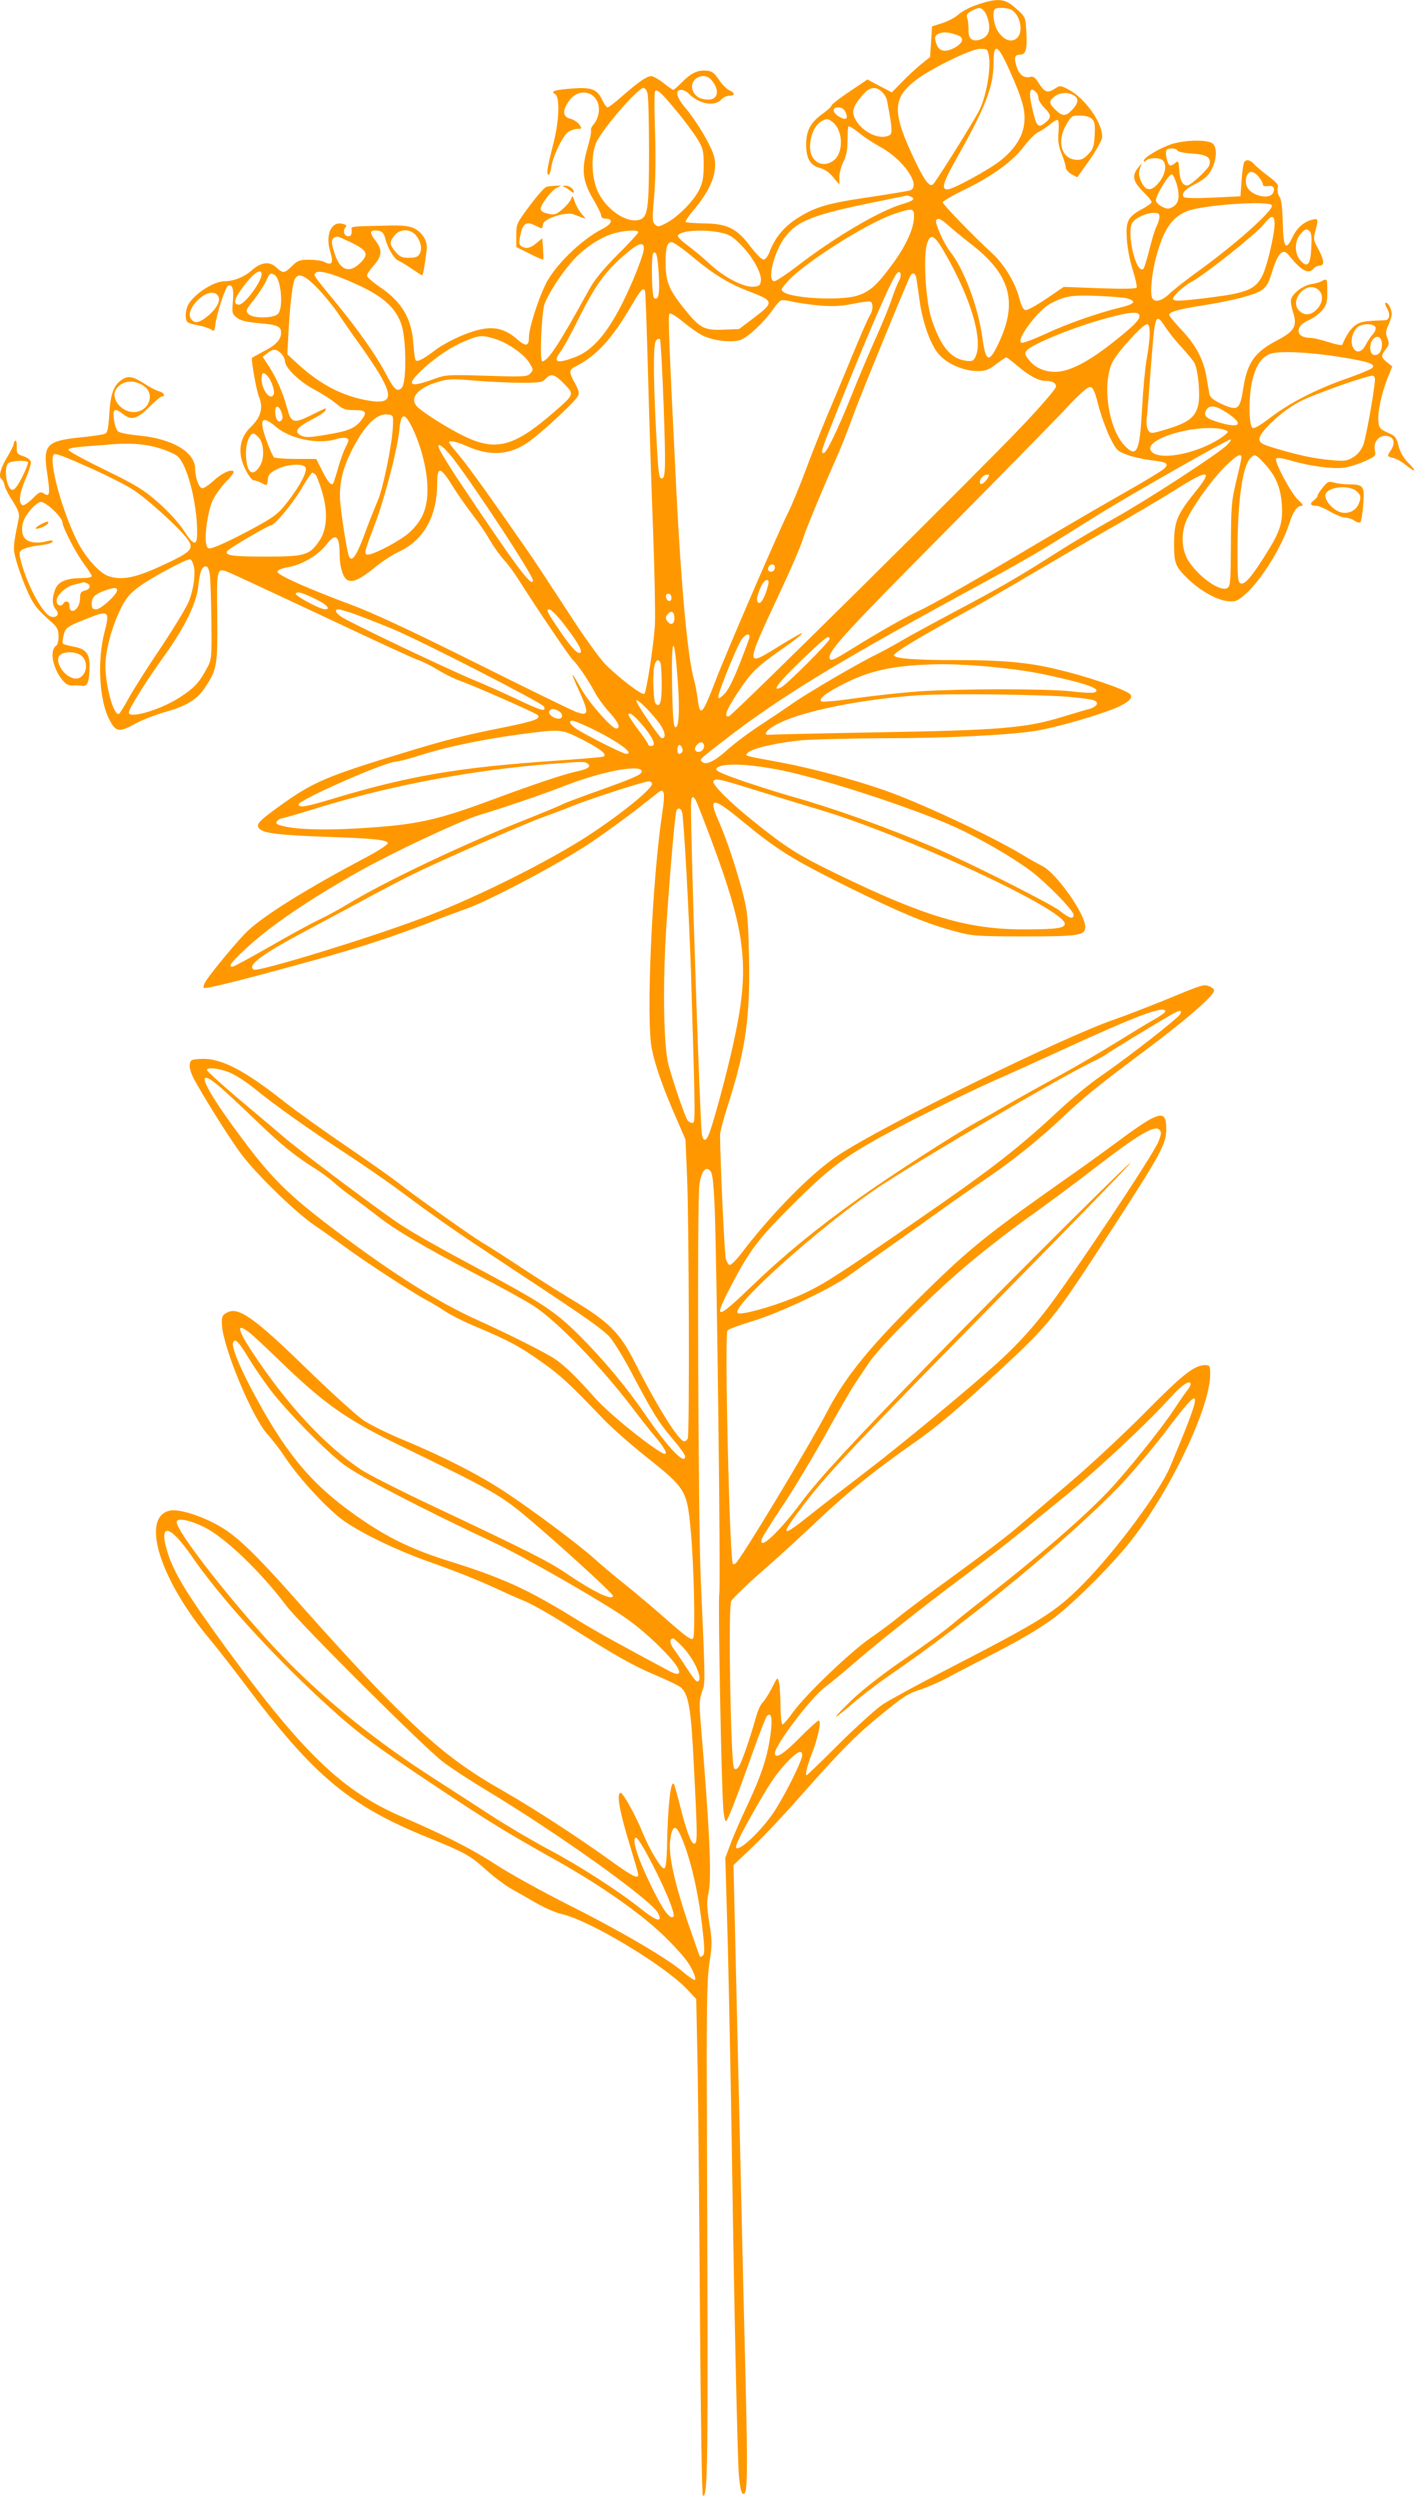
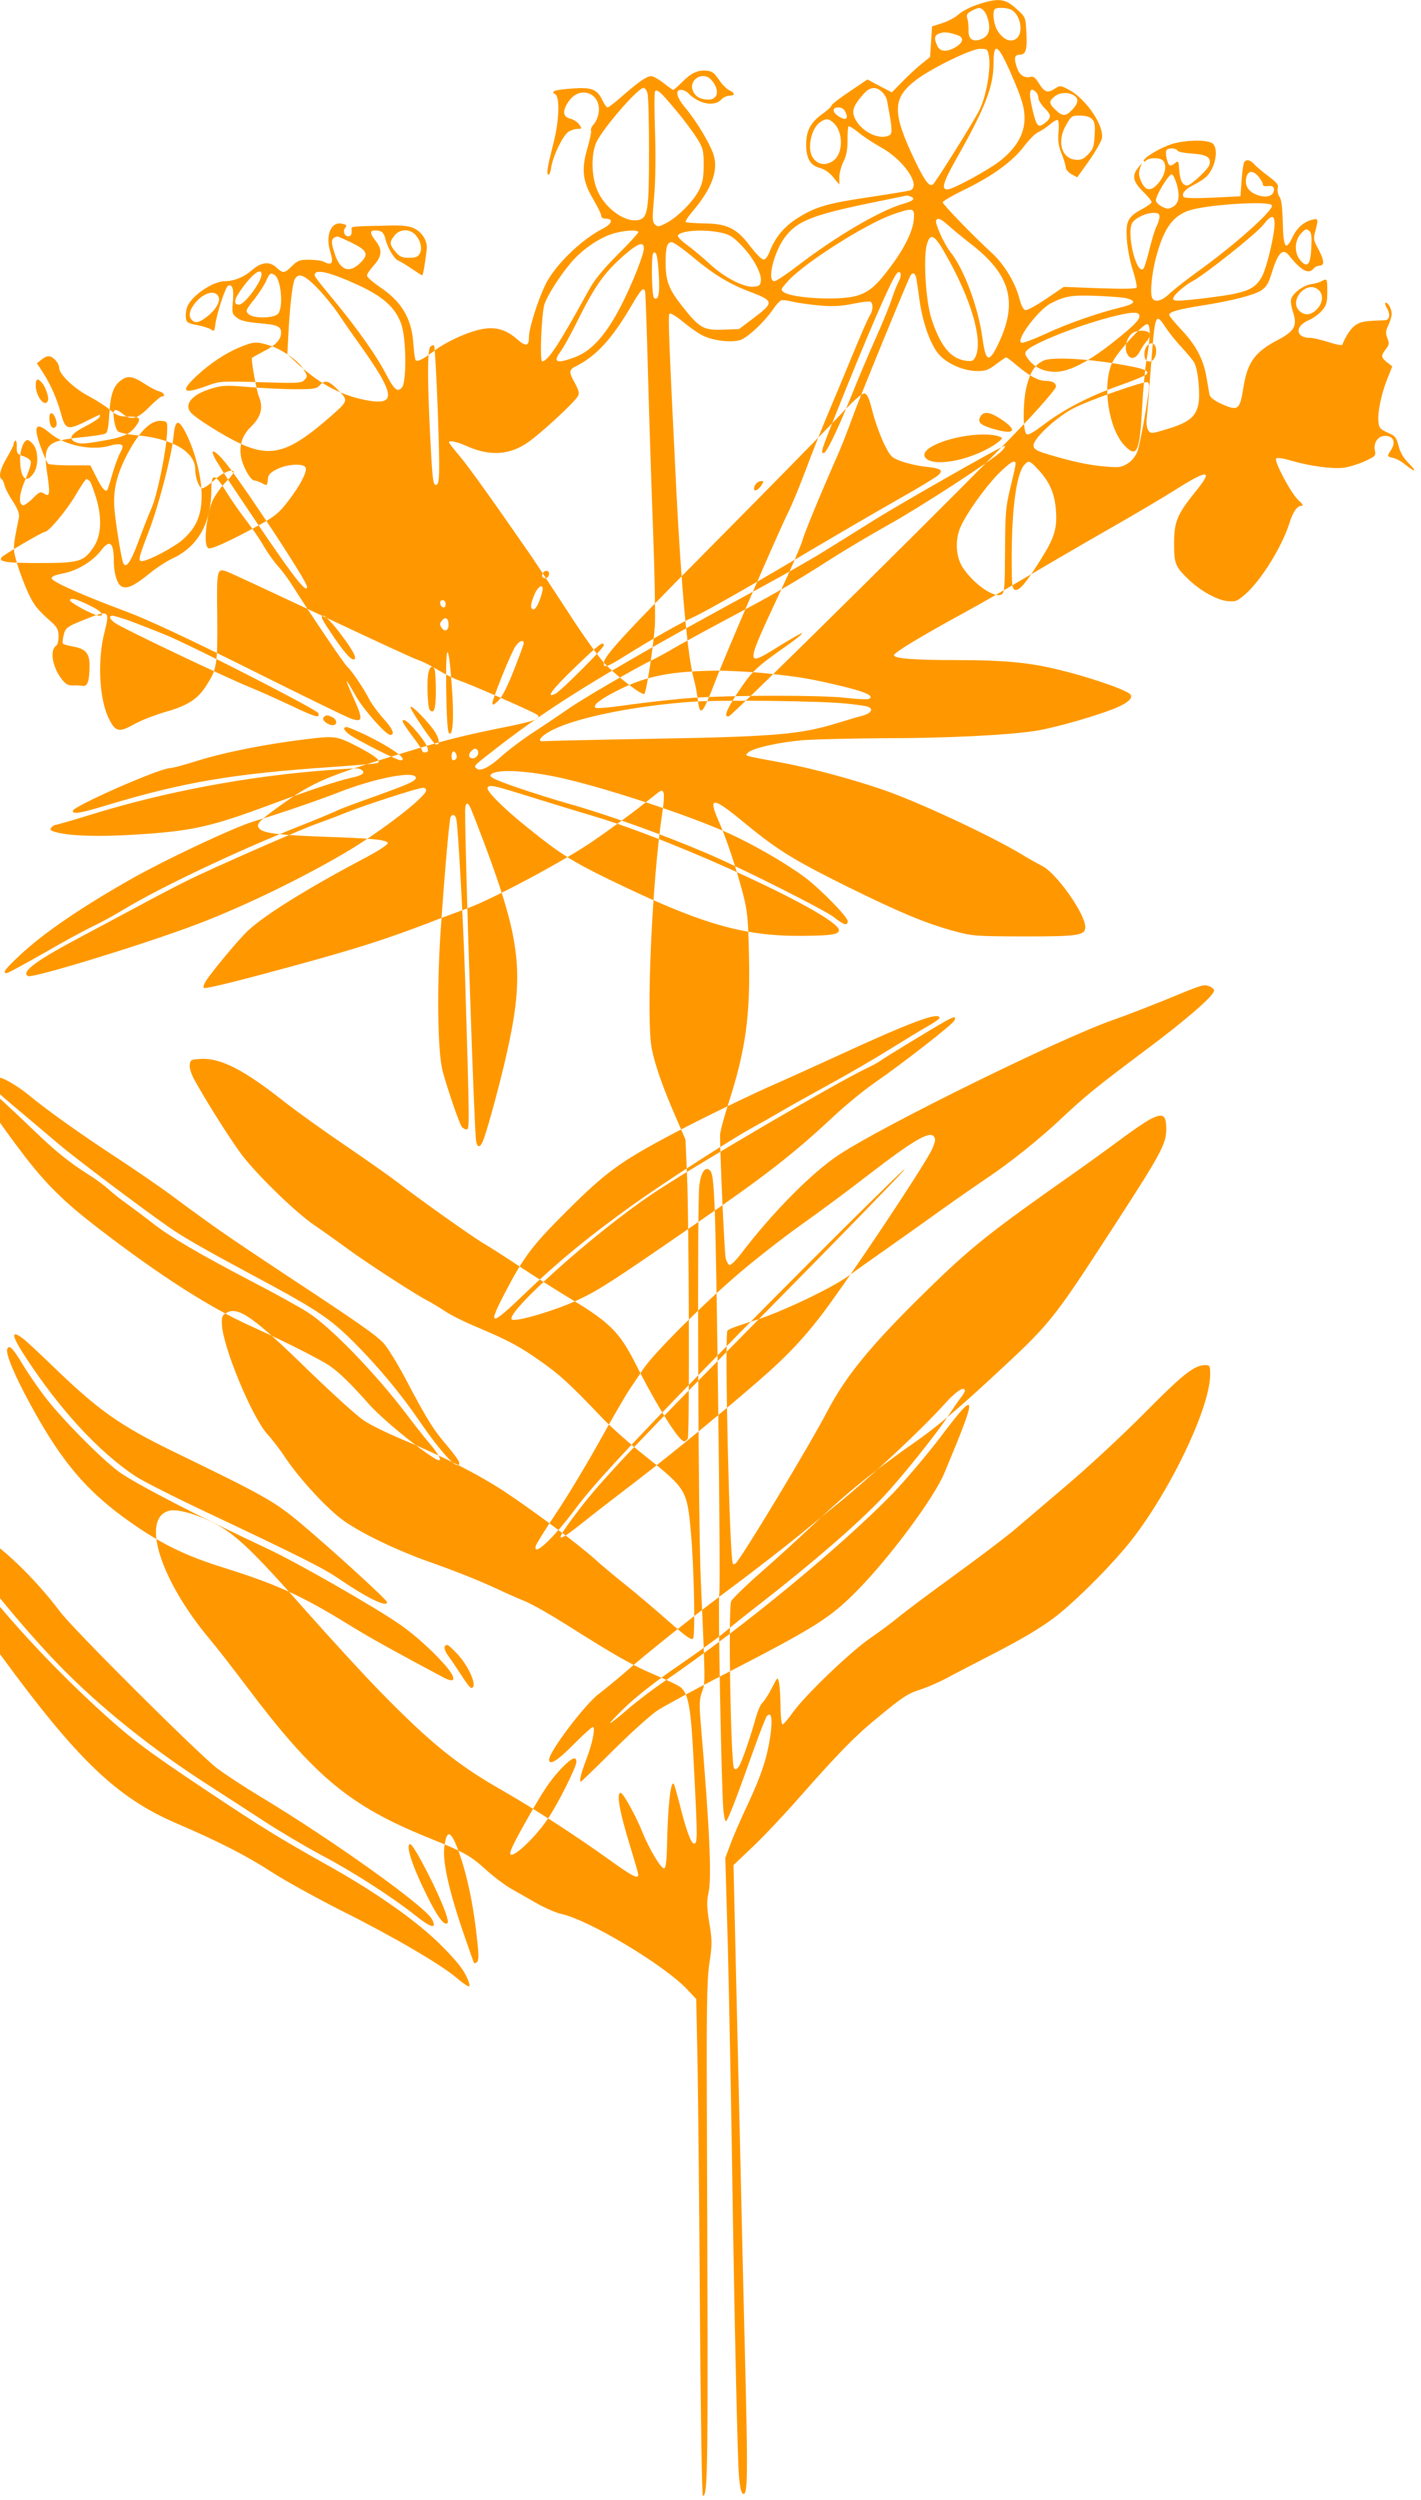
<svg xmlns="http://www.w3.org/2000/svg" version="1.0" width="728pt" height="1280pt" viewBox="0 0 728 1280" preserveAspectRatio="xMidYMid meet">
  <g transform="translate(0,1280) scale(0.1,-0.1)" fill="#ff9800" stroke="none">
-     <path d="M5007 12776 c-37 -12 -80 -35 -95 -49 -16 -15 -53 -35 -83 -45 l-54 -17 -5 -79 -5 -78 -45 -36 c-25 -20 -69 -61 -98 -91 l-53 -54 -63 33 -62 33 -92 -62 c-51 -34 -92 -66 -92 -71 0 -6 -22 -26 -49 -45 -58 -42 -81 -85 -81 -155 0 -71 21 -107 70 -120 25 -7 50 -24 69 -48 l31 -37 0 38 c0 21 10 56 21 79 15 30 21 60 21 107 0 36 2 69 4 73 3 5 26 -9 52 -30 26 -22 77 -55 113 -75 119 -65 210 -199 152 -222 -10 -3 -106 -19 -213 -35 -212 -31 -276 -50 -369 -110 -66 -43 -110 -97 -137 -166 -10 -27 -23 -44 -33 -43 -9 0 -38 30 -66 66 -69 93 -119 118 -237 119 -49 1 -91 4 -95 7 -3 4 12 27 33 52 102 120 136 213 109 295 -19 57 -89 173 -144 238 -45 53 -54 92 -22 92 11 0 27 -8 37 -17 54 -56 134 -71 169 -33 10 11 29 20 42 20 30 0 30 14 -1 28 -13 6 -37 30 -53 54 -23 34 -35 44 -62 46 -45 5 -81 -12 -127 -59 -21 -21 -41 -39 -45 -39 -3 0 -26 16 -50 35 -24 19 -52 35 -62 35 -24 0 -64 -28 -149 -102 -36 -32 -70 -58 -75 -58 -5 0 -17 16 -26 35 -27 58 -55 69 -153 62 -92 -7 -116 -14 -90 -29 25 -14 21 -136 -8 -249 -32 -126 -37 -157 -27 -164 5 -2 12 15 15 38 9 58 58 160 87 181 13 9 34 16 47 16 23 0 24 1 10 22 -8 12 -29 26 -46 30 -39 10 -42 40 -9 88 59 88 173 41 153 -63 -3 -18 -14 -42 -24 -53 -10 -11 -17 -25 -14 -33 2 -7 -6 -47 -18 -88 -32 -109 -26 -170 28 -261 23 -39 42 -78 42 -86 0 -10 9 -16 25 -16 39 0 30 -27 -17 -51 -112 -57 -249 -191 -296 -291 -39 -83 -82 -220 -82 -263 0 -48 -15 -51 -57 -15 -80 71 -151 77 -279 25 -48 -19 -109 -52 -138 -73 -61 -47 -93 -65 -105 -58 -5 3 -10 41 -13 83 -8 131 -59 218 -173 294 -35 24 -65 50 -65 58 0 7 16 31 35 52 42 47 45 80 10 125 -31 40 -32 54 -2 54 32 0 44 -11 52 -45 11 -45 46 -104 67 -110 9 -4 40 -22 67 -41 28 -19 52 -34 54 -34 4 0 12 43 23 130 6 45 -22 91 -67 112 -24 11 -62 15 -129 13 -183 -4 -191 -4 -189 -17 3 -27 -2 -38 -16 -38 -21 0 -30 27 -16 44 9 11 6 15 -15 20 -58 15 -89 -60 -61 -146 17 -55 7 -70 -32 -49 -11 6 -45 11 -76 11 -50 0 -60 -3 -92 -35 -37 -36 -43 -36 -80 -2 -34 30 -77 24 -123 -17 -38 -34 -91 -56 -140 -56 -60 -1 -166 -73 -190 -129 -6 -16 -10 -41 -8 -57 3 -25 8 -29 60 -39 31 -6 63 -17 71 -23 13 -11 16 -7 20 25 8 61 53 197 67 201 21 7 29 -20 23 -83 -5 -58 -4 -63 21 -82 19 -15 48 -22 113 -28 95 -8 113 -16 113 -49 0 -35 -28 -65 -91 -96 -32 -17 -59 -32 -59 -34 0 -34 25 -169 37 -198 23 -57 10 -103 -41 -153 -49 -47 -65 -106 -47 -172 14 -48 47 -103 63 -103 7 0 25 -6 40 -14 26 -14 27 -14 30 17 2 27 11 36 48 55 52 26 137 31 146 7 8 -21 -27 -89 -89 -170 -46 -60 -67 -78 -148 -123 -106 -59 -210 -109 -244 -118 -19 -5 -24 -1 -29 23 -9 43 9 164 33 219 12 27 43 70 68 96 26 26 44 50 40 54 -13 13 -60 -8 -101 -46 -24 -22 -50 -40 -59 -40 -17 0 -37 54 -37 98 0 87 -115 155 -288 172 -55 5 -101 14 -108 22 -8 7 -17 35 -20 61 -8 54 4 60 46 27 43 -34 73 -26 134 35 30 30 59 55 65 55 21 0 11 20 -13 26 -14 3 -48 21 -77 40 -59 38 -84 42 -117 18 -40 -27 -56 -73 -62 -173 -4 -69 -9 -96 -20 -101 -8 -5 -63 -13 -122 -19 -180 -18 -199 -37 -176 -186 15 -100 13 -120 -12 -105 -23 15 -28 13 -66 -26 -20 -19 -41 -33 -47 -31 -24 7 -18 60 13 132 18 40 30 81 28 90 -1 10 -19 23 -38 29 -32 10 -35 15 -34 48 1 21 -3 35 -7 32 -5 -3 -9 -11 -9 -18 0 -7 -16 -38 -35 -70 -34 -57 -44 -99 -26 -110 5 -3 12 -18 15 -33 4 -16 23 -52 43 -82 25 -39 33 -61 30 -80 -33 -166 -32 -156 -9 -238 13 -43 38 -109 56 -148 31 -66 46 -85 124 -154 26 -24 32 -37 32 -70 0 -22 -5 -43 -11 -46 -35 -22 -22 -107 26 -171 21 -27 33 -34 58 -34 18 1 41 0 51 -2 24 -4 34 24 35 98 1 67 -18 91 -82 103 -26 5 -51 11 -54 15 -4 3 -2 23 3 43 10 40 15 44 124 87 107 43 113 37 86 -69 -38 -143 -28 -346 22 -445 34 -69 52 -72 134 -26 35 19 102 45 150 59 115 32 168 65 210 129 60 91 63 109 61 361 -3 252 -3 251 60 226 17 -7 235 -108 482 -224 248 -117 466 -218 486 -224 20 -6 66 -29 102 -51 36 -22 87 -47 114 -56 61 -21 385 -163 397 -175 20 -19 -17 -32 -176 -64 -208 -42 -295 -64 -498 -126 -409 -124 -475 -152 -650 -278 -108 -78 -122 -94 -99 -116 22 -22 109 -32 346 -40 233 -8 305 -15 310 -32 2 -6 -44 -37 -104 -69 -305 -161 -521 -295 -611 -378 -44 -40 -181 -204 -217 -259 -10 -15 -15 -31 -11 -35 8 -8 198 40 557 139 254 71 389 115 589 191 63 25 156 59 205 77 130 48 489 239 640 342 72 49 174 124 229 166 54 43 105 82 112 88 27 20 32 -8 18 -100 -53 -346 -85 -1058 -55 -1214 16 -82 56 -197 121 -346 l52 -120 8 -190 c10 -216 13 -1315 4 -1339 -3 -9 -12 -16 -19 -16 -27 0 -139 179 -254 407 -76 149 -130 203 -312 313 -68 41 -189 117 -269 170 -80 53 -166 108 -192 123 -54 31 -344 237 -433 307 -33 26 -153 111 -266 188 -114 77 -259 181 -324 232 -205 162 -325 224 -427 218 -50 -3 -53 -5 -56 -31 -2 -16 8 -48 26 -80 71 -127 199 -328 250 -392 90 -112 271 -286 362 -348 47 -32 121 -85 165 -117 88 -66 351 -237 412 -268 21 -11 63 -36 93 -56 30 -20 104 -57 165 -82 163 -69 219 -99 330 -178 95 -67 142 -110 315 -291 41 -43 138 -129 215 -190 210 -167 215 -175 234 -385 16 -165 24 -533 12 -549 -7 -12 -33 6 -123 85 -62 55 -160 138 -217 184 -58 46 -132 108 -165 138 -87 78 -321 252 -459 343 -135 89 -318 182 -523 267 -77 32 -167 76 -199 98 -33 21 -161 137 -284 256 -282 275 -361 330 -420 296 -22 -12 -26 -21 -24 -59 4 -115 155 -478 234 -564 24 -26 64 -78 89 -116 74 -112 221 -270 304 -328 96 -66 266 -148 426 -205 152 -54 250 -93 355 -141 44 -21 110 -50 147 -65 37 -16 129 -68 205 -116 258 -163 342 -211 458 -260 64 -27 125 -56 135 -66 39 -36 51 -112 65 -403 19 -366 19 -395 1 -395 -16 0 -42 72 -76 210 -12 46 -24 89 -27 94 -17 27 -32 -113 -36 -328 -2 -64 -6 -101 -14 -103 -14 -5 -75 95 -111 184 -35 87 -100 203 -112 203 -24 0 -5 -101 51 -282 21 -69 39 -131 39 -137 0 -24 -31 -8 -141 71 -178 128 -401 272 -555 360 -229 130 -368 242 -626 506 -90 92 -260 278 -379 412 -269 305 -361 393 -467 448 -92 48 -190 76 -232 67 -151 -33 -51 -354 206 -660 37 -44 121 -152 187 -240 347 -461 528 -612 932 -775 183 -74 215 -91 297 -166 40 -36 98 -79 128 -96 30 -17 89 -50 130 -74 41 -23 97 -48 125 -54 145 -32 531 -264 647 -388 l45 -48 7 -345 c3 -189 9 -761 12 -1271 4 -511 10 -928 15 -928 26 0 27 112 21 1800 -3 698 -1 831 12 924 15 99 15 118 0 210 -13 83 -14 110 -4 154 17 78 6 323 -40 870 -8 95 -7 122 7 160 17 50 17 31 -7 582 -13 301 -19 1929 -7 2013 10 68 31 97 55 73 12 -11 17 -53 23 -178 11 -243 32 -1943 24 -1990 -7 -41 11 -989 21 -1106 3 -34 9 -60 14 -57 10 6 56 125 139 359 33 93 65 174 70 179 22 22 29 -8 20 -83 -15 -119 -45 -213 -118 -369 -38 -80 -79 -175 -91 -210 l-24 -64 13 -456 c6 -251 16 -735 21 -1076 12 -820 29 -1567 36 -1635 6 -67 13 -90 24 -90 19 0 21 100 11 532 -6 249 -16 644 -21 878 -5 234 -17 737 -26 1117 l-16 693 97 92 c54 51 162 165 239 253 202 229 288 317 401 409 136 112 155 124 227 147 35 12 92 37 128 56 36 20 129 68 207 108 177 91 261 141 339 198 87 64 251 223 361 352 210 244 443 716 443 897 0 45 -2 48 -25 48 -56 0 -113 -45 -310 -244 -110 -111 -287 -276 -394 -366 -106 -91 -228 -194 -270 -230 -42 -36 -180 -141 -307 -233 -128 -93 -258 -190 -290 -217 -33 -27 -97 -75 -144 -107 -101 -69 -334 -292 -397 -380 -25 -35 -49 -63 -54 -63 -5 0 -10 42 -10 93 -1 50 -4 106 -8 122 -7 30 -7 30 -38 -31 -17 -33 -39 -66 -47 -73 -9 -8 -23 -39 -32 -70 -30 -109 -75 -238 -89 -257 -9 -13 -17 -16 -24 -9 -17 17 -31 823 -15 856 7 14 77 82 156 151 79 69 207 186 286 261 155 147 299 263 516 414 96 68 205 160 357 300 329 304 321 294 653 805 232 358 261 411 261 485 0 76 -16 86 -84 51 -27 -15 -94 -60 -148 -101 -54 -40 -161 -118 -238 -172 -433 -304 -531 -381 -764 -610 -275 -269 -406 -428 -500 -607 -92 -177 -450 -770 -473 -784 -5 -3 -11 -4 -13 -2 -17 17 -44 1172 -28 1195 5 7 62 28 128 48 135 40 408 169 495 234 30 22 120 86 200 142 80 56 206 146 280 199 74 53 178 125 230 160 118 79 268 199 380 305 120 113 181 162 428 347 209 156 352 280 352 306 0 7 -11 17 -25 22 -29 11 -29 11 -245 -78 -80 -32 -188 -74 -240 -92 -264 -90 -1186 -543 -1415 -695 -137 -91 -337 -293 -498 -504 -26 -34 -53 -61 -60 -58 -6 2 -14 17 -19 33 -6 23 -28 501 -29 629 -1 17 20 94 45 171 87 272 111 447 103 759 -4 184 -8 222 -31 310 -36 136 -82 275 -123 368 -57 130 -34 130 129 -5 172 -141 251 -190 529 -328 268 -132 403 -189 549 -228 91 -25 106 -26 355 -27 283 0 315 5 315 49 0 66 -146 273 -219 311 -25 13 -73 39 -106 60 -160 96 -528 268 -708 330 -162 56 -373 112 -522 140 -201 37 -189 34 -175 49 20 25 170 58 300 67 69 4 248 8 398 9 314 0 622 15 767 36 108 15 371 92 446 130 49 24 66 47 46 62 -36 27 -226 91 -377 126 -141 34 -275 46 -504 46 -223 0 -326 8 -326 25 0 13 130 92 355 215 83 45 236 133 340 195 105 62 289 169 410 238 121 69 272 158 335 198 171 108 198 106 105 -8 -95 -118 -109 -153 -110 -263 0 -107 6 -121 74 -187 62 -59 145 -105 199 -111 43 -4 50 -1 93 36 81 72 186 241 225 363 19 60 39 89 63 89 10 0 5 9 -16 28 -38 33 -127 202 -115 214 6 6 37 1 78 -11 95 -28 209 -43 269 -36 28 4 76 19 107 33 54 25 58 29 52 55 -9 43 19 79 59 75 38 -4 48 -35 23 -73 -21 -32 -21 -32 12 -40 15 -3 44 -19 64 -36 52 -41 59 -36 14 10 -26 26 -43 56 -51 88 -9 38 -18 51 -41 61 -54 24 -59 29 -62 63 -5 47 15 142 45 218 l26 65 -27 21 c-31 25 -32 34 -6 67 17 22 18 30 8 56 -10 26 -9 37 5 67 9 20 17 45 17 56 0 26 -17 59 -31 59 -6 0 -2 -13 7 -29 19 -33 13 -61 -13 -61 -101 -3 -124 -7 -150 -26 -24 -17 -49 -56 -66 -99 -2 -5 -33 1 -70 13 -37 12 -80 22 -95 22 -75 0 -80 59 -8 90 23 10 54 32 69 50 23 27 27 41 27 96 0 68 -1 69 -28 55 -9 -6 -34 -13 -54 -16 -41 -6 -93 -45 -103 -76 -4 -11 1 -42 10 -69 22 -67 7 -96 -77 -140 -119 -62 -157 -114 -178 -245 -18 -116 -27 -122 -117 -81 -37 18 -54 32 -57 48 -2 13 -9 52 -15 87 -15 90 -53 162 -127 241 -35 37 -64 72 -64 78 0 15 50 29 165 47 154 24 271 54 307 78 25 17 37 36 51 82 33 109 58 137 89 99 64 -80 102 -101 128 -69 7 8 21 15 31 15 26 0 24 26 -7 85 -25 45 -26 53 -15 92 16 62 15 66 -16 58 -44 -11 -79 -42 -102 -91 -34 -71 -46 -53 -49 76 -2 78 -7 119 -17 133 -8 11 -12 31 -9 43 5 18 -4 29 -48 62 -29 22 -62 49 -72 61 -21 23 -41 27 -52 10 -4 -7 -10 -48 -13 -93 l-6 -81 -140 -7 c-87 -4 -144 -3 -150 3 -15 15 7 42 56 65 24 12 54 32 65 45 42 47 57 135 28 163 -21 21 -132 21 -205 0 -59 -17 -149 -70 -149 -87 0 -7 4 -7 12 1 16 16 70 16 86 0 19 -19 14 -62 -10 -98 -44 -63 -78 -65 -103 -6 -11 26 -12 42 -5 63 l10 28 -20 -25 c-32 -40 -25 -70 25 -120 25 -24 45 -49 45 -55 0 -5 -21 -21 -46 -34 -76 -41 -87 -62 -81 -156 3 -45 16 -115 31 -159 14 -44 22 -84 19 -89 -4 -6 -74 -7 -189 -3 l-184 7 -90 -61 c-50 -34 -98 -60 -107 -58 -10 2 -21 24 -30 58 -20 81 -79 178 -142 235 -94 86 -251 248 -251 259 0 6 53 37 118 68 140 69 241 142 300 221 25 32 56 64 71 70 14 6 41 24 59 39 18 16 37 26 42 23 4 -3 6 -31 3 -63 -4 -43 0 -70 16 -110 12 -29 21 -60 21 -70 0 -9 13 -24 29 -34 l30 -16 60 84 c33 47 62 98 66 114 14 64 -80 203 -168 250 -43 23 -46 23 -71 7 -38 -25 -53 -21 -82 24 -20 32 -30 40 -46 35 -30 -7 -54 9 -67 45 -18 52 -14 69 14 69 31 0 39 26 33 122 -4 70 -4 71 -52 114 -57 52 -92 56 -199 20z m36 -34 c9 -10 19 -37 23 -60 8 -48 -9 -76 -53 -87 -35 -8 -53 10 -51 53 0 21 -2 47 -7 59 -5 17 -1 24 22 37 37 20 47 20 66 -2z m138 8 c46 -25 64 -113 29 -145 -28 -25 -67 -11 -97 34 -22 32 -31 99 -16 114 10 11 62 8 84 -3z m-273 -131 c31 -12 27 -36 -10 -59 -46 -28 -82 -26 -96 5 -18 38 -15 55 11 64 22 9 51 6 95 -10z m158 -104 c12 -64 -13 -209 -49 -280 -29 -58 -226 -373 -238 -380 -19 -12 -42 20 -91 121 -119 250 -118 321 7 416 80 60 281 158 326 158 36 0 39 -2 45 -35z m106 -75 c66 -148 81 -202 76 -265 -6 -71 -46 -136 -122 -197 -59 -47 -244 -148 -272 -148 -34 0 -23 36 54 172 140 248 182 356 182 473 0 110 21 101 82 -35z m-1529 -48 c45 -49 38 -102 -14 -102 -41 0 -68 16 -80 47 -21 56 53 100 94 55z m-326 -69 c5 -16 8 -149 8 -298 0 -298 -6 -340 -52 -351 -72 -18 -185 67 -219 167 -26 76 -24 181 4 236 41 78 211 273 239 273 7 0 16 -12 20 -27z m1201 7 c12 -11 24 -31 26 -43 26 -136 29 -169 15 -178 -42 -26 -121 3 -164 60 -38 53 -32 82 33 154 30 32 60 35 90 7z m-1055 -95 c42 -49 90 -115 109 -145 30 -50 33 -61 33 -135 0 -64 -5 -90 -23 -127 -28 -57 -108 -138 -168 -170 -39 -20 -45 -21 -59 -7 -13 13 -14 31 -4 140 7 76 9 203 5 329 -4 113 -4 209 0 213 12 11 30 -5 107 -98z m1845 93 c7 -7 12 -20 12 -31 0 -10 14 -32 30 -49 37 -36 38 -51 3 -78 -35 -27 -43 -18 -64 72 -21 87 -14 119 19 86z m200 -21 c19 -15 14 -39 -15 -69 -33 -35 -49 -35 -85 -1 -33 31 -35 44 -10 65 29 27 79 29 110 5z m-1176 -82 c15 -33 3 -43 -30 -24 -37 20 -42 49 -8 49 18 0 30 -8 38 -25z m1264 -36 c13 -14 15 -32 12 -83 -3 -56 -8 -70 -33 -96 -24 -25 -37 -30 -64 -28 -74 6 -98 96 -48 180 26 45 29 47 72 46 29 0 50 -7 61 -19z m-1322 -22 c46 -46 45 -150 -1 -187 -57 -45 -123 -9 -123 67 0 54 21 105 51 127 32 22 46 20 73 -7z m1758 -138 c2 -6 35 -13 73 -15 79 -6 101 -19 91 -58 -5 -22 -96 -106 -114 -106 -23 1 -36 24 -40 74 -4 54 -5 56 -23 40 -10 -9 -22 -13 -27 -10 -12 7 -24 65 -16 77 7 13 52 11 56 -2z m417 -135 c12 -15 21 -32 21 -39 0 -7 9 -10 24 -8 27 5 39 -7 30 -31 -9 -24 -47 -29 -87 -13 -43 18 -61 48 -52 88 8 37 36 38 64 3z m-421 -35 c18 -63 12 -100 -19 -118 -22 -12 -29 -12 -54 0 -17 8 -31 22 -33 31 -4 22 67 140 82 135 6 -2 16 -23 24 -48z m-1364 -65 c28 -11 17 -22 -38 -38 -120 -35 -348 -169 -545 -321 -54 -41 -105 -75 -114 -75 -38 0 -4 145 52 222 65 89 145 119 486 188 77 16 141 29 142 29 1 1 8 -2 17 -5z m1852 -45 c13 -22 -190 -204 -389 -346 -55 -40 -117 -89 -137 -108 -36 -35 -73 -45 -86 -23 -13 21 -5 115 16 200 39 151 83 217 165 248 82 31 415 54 431 29z m-1834 -69 c-4 -60 -46 -148 -119 -245 -74 -100 -110 -130 -175 -150 -87 -25 -330 -13 -374 20 -16 11 -13 16 24 57 88 95 397 291 536 340 104 36 112 34 108 -22z m1258 10 c0 -12 -7 -34 -15 -49 -8 -16 -24 -68 -36 -117 -12 -49 -26 -93 -30 -99 -37 -40 -92 192 -56 237 19 25 69 47 105 48 26 0 32 -4 32 -20z m590 -37 c-1 -56 -37 -210 -61 -261 -36 -74 -79 -92 -281 -117 -150 -18 -178 -19 -178 -4 0 16 58 67 99 89 59 30 331 246 364 290 40 51 57 52 57 3z m-1667 -11 c23 -21 70 -59 103 -85 216 -164 254 -309 140 -535 -41 -81 -57 -70 -73 48 -21 156 -94 353 -165 441 -31 39 -80 148 -72 161 9 15 24 8 67 -30z m1855 -110 c-4 -87 -20 -107 -55 -66 -33 36 -32 102 2 138 22 24 28 26 41 15 13 -10 15 -29 12 -87z m-4590 66 c27 -30 37 -71 22 -97 -8 -16 -20 -21 -54 -21 -37 0 -48 5 -70 31 -31 37 -32 49 -5 83 27 34 77 36 107 4z m1142 13 c0 -5 -48 -58 -108 -117 -77 -78 -119 -130 -148 -184 -150 -273 -207 -360 -236 -360 -14 0 -4 239 11 291 14 44 78 146 138 216 54 63 135 120 205 144 56 19 138 25 138 10z m422 -2 c44 -9 62 -20 105 -64 60 -61 106 -145 101 -183 -2 -22 -9 -28 -36 -30 -50 -5 -151 47 -224 115 -35 32 -87 76 -116 97 -29 21 -51 43 -49 49 8 26 129 35 219 16z m-1896 -49 c86 -42 95 -61 51 -105 -56 -56 -103 -41 -131 42 -23 68 -21 85 13 92 2 1 32 -13 67 -29z m3045 -56 c134 -233 196 -444 157 -530 -11 -23 -17 -25 -50 -21 -77 10 -130 74 -176 215 -30 93 -43 322 -22 386 18 54 38 43 91 -50z m-1287 -24 c106 -88 186 -136 291 -175 120 -46 121 -54 18 -132 l-77 -58 -81 -3 c-101 -4 -121 8 -209 119 -70 88 -86 131 -86 226 0 76 8 103 31 103 10 0 61 -36 113 -80z m-257 36 c-3 -19 -26 -84 -51 -143 -102 -240 -192 -362 -301 -402 -95 -36 -115 -26 -71 32 13 18 50 84 81 147 95 191 142 256 248 348 74 63 102 68 94 18z m78 -121 c6 -98 -1 -135 -24 -121 -12 8 -16 218 -4 230 15 14 22 -13 28 -109z m-2035 0 c0 -38 -87 -155 -116 -155 -25 0 -26 22 0 60 59 90 116 136 116 95z m480 -48 c140 -62 206 -121 236 -207 26 -76 28 -300 2 -326 -23 -24 -39 -9 -85 79 -47 89 -141 222 -252 357 -116 141 -114 138 -106 151 13 19 84 1 205 -54z m2786 16 c-8 -15 -25 -56 -36 -90 -11 -35 -49 -128 -85 -208 -36 -80 -92 -213 -125 -296 -69 -171 -126 -289 -140 -289 -17 0 -12 14 59 192 164 411 285 690 314 726 19 24 30 -4 13 -35z m-3199 29 c32 -20 46 -160 19 -197 -18 -25 -128 -28 -153 -3 -16 16 -14 21 31 77 25 33 53 76 61 96 16 36 22 40 42 27z m3287 -14 c2 -13 10 -62 16 -110 17 -125 60 -242 106 -289 45 -46 125 -79 193 -79 40 0 56 6 94 35 25 19 49 35 52 35 4 0 30 -20 58 -44 61 -51 107 -76 141 -76 37 0 56 -10 56 -30 0 -10 -78 -101 -174 -202 -219 -231 -1483 -1482 -1502 -1486 -31 -7 -9 43 68 155 53 77 85 106 215 197 82 57 118 90 72 65 -13 -7 -63 -36 -111 -66 -160 -99 -160 -96 17 282 57 121 108 240 115 265 11 40 82 214 188 455 19 44 51 127 72 185 34 95 281 697 295 720 11 17 24 11 29 -12z m-3069 -52 c34 -35 83 -95 108 -132 25 -38 73 -107 107 -154 34 -47 79 -114 101 -150 79 -133 61 -165 -76 -137 -128 27 -235 86 -351 194 l-42 39 5 94 c7 144 21 267 33 290 19 35 49 23 115 -44z m5127 -8 c30 -23 27 -70 -7 -103 -28 -29 -61 -32 -87 -8 -57 52 33 158 94 111z m-3447 -10 c2 -7 9 -200 15 -428 6 -228 18 -590 26 -805 8 -214 12 -430 9 -480 -8 -110 -43 -337 -54 -348 -10 -10 -132 83 -201 153 -31 32 -116 151 -193 271 -77 118 -161 246 -187 284 -198 286 -322 459 -367 512 -29 34 -53 65 -53 68 0 12 41 3 91 -19 115 -52 216 -47 308 15 64 42 245 209 262 241 8 15 4 29 -15 65 -33 59 -33 69 7 89 103 52 183 140 281 307 50 86 63 99 71 75z m-2186 -26 c13 -24 -14 -70 -62 -106 -39 -30 -59 -33 -77 -11 -18 22 -5 60 35 100 41 40 88 48 104 17z m4655 -10 c51 -14 40 -29 -36 -47 -121 -30 -272 -83 -385 -136 -59 -27 -113 -47 -120 -44 -32 11 85 168 151 202 71 37 108 43 236 38 69 -3 138 -8 154 -13z m-1568 -37 c66 -5 109 -2 167 10 42 9 82 13 87 10 15 -9 12 -48 -4 -71 -8 -11 -50 -108 -94 -215 -44 -107 -101 -243 -127 -304 -25 -60 -73 -180 -105 -266 -32 -86 -74 -187 -93 -225 -49 -97 -321 -727 -369 -854 -69 -180 -82 -195 -93 -102 -4 31 -13 80 -21 107 -31 115 -64 468 -89 965 -39 785 -43 895 -35 904 5 5 36 -14 72 -44 35 -29 81 -61 104 -71 56 -25 143 -34 187 -20 38 13 123 92 168 158 16 23 34 43 41 45 7 3 36 -1 64 -8 29 -6 92 -15 140 -19z m1629 -45 c12 -19 -16 -50 -123 -135 -133 -107 -234 -159 -306 -159 -58 0 -107 23 -139 66 -17 23 -18 30 -7 43 29 35 259 127 425 170 98 26 141 30 150 15z m141 -73 c17 -25 53 -70 81 -99 27 -30 55 -63 62 -76 19 -36 31 -161 20 -214 -14 -63 -49 -91 -156 -124 -83 -25 -87 -26 -100 -8 -8 12 -11 34 -8 64 3 25 12 135 20 245 23 299 23 300 81 212z m-86 -26 c0 -27 -7 -84 -15 -127 -8 -44 -19 -158 -24 -255 -12 -225 -27 -257 -91 -189 -81 87 -114 306 -63 421 22 50 157 199 179 199 10 0 14 -14 14 -49z m1157 33 c3 -8 -3 -25 -15 -37 -11 -12 -27 -37 -36 -54 -21 -41 -52 -44 -67 -6 -12 31 2 79 28 99 25 19 82 18 90 -2z m-4512 -59 c62 -18 149 -78 175 -120 24 -39 24 -39 4 -60 -15 -14 -40 -15 -223 -9 -197 6 -208 5 -266 -16 -130 -48 -148 -34 -62 47 67 63 149 118 223 148 69 29 85 30 149 10z m4545 -30 c0 -36 -21 -60 -45 -51 -20 7 -20 60 0 80 23 23 45 9 45 -29z m-3680 -312 c11 -319 10 -373 -10 -373 -15 0 -18 30 -30 265 -14 291 -13 428 2 443 7 7 15 9 19 5 4 -5 12 -158 19 -340z m-1960 267 c11 -11 20 -29 20 -40 0 -33 75 -105 149 -144 38 -20 88 -52 111 -71 37 -31 49 -35 96 -35 61 0 67 -10 33 -54 -31 -39 -66 -54 -178 -72 -80 -14 -107 -15 -127 -5 -40 18 -25 42 50 81 38 19 71 41 74 49 2 7 1 12 -4 9 -5 -2 -40 -19 -78 -38 -84 -40 -95 -36 -117 47 -21 75 -51 144 -91 207 l-32 49 23 18 c30 24 46 24 71 -1z m5438 -20 c140 -23 172 -35 151 -55 -8 -7 -68 -32 -134 -55 -152 -53 -288 -123 -389 -200 -55 -42 -83 -57 -90 -50 -19 19 -19 154 -2 234 19 82 43 121 90 143 41 18 206 11 374 -17z m-5506 -97 c19 -22 36 -74 31 -90 -14 -41 -63 19 -63 77 0 34 10 38 32 13z m1518 -38 c53 -55 54 -53 -54 -147 -202 -175 -294 -200 -455 -123 -82 39 -220 126 -245 154 -40 44 6 97 113 127 47 14 72 15 185 5 72 -6 179 -11 237 -11 93 0 108 2 124 20 27 30 46 25 95 -25z m4154 19 c-4 -62 -46 -298 -60 -333 -10 -25 -29 -49 -51 -62 -31 -19 -44 -21 -111 -15 -85 7 -166 24 -287 60 -66 20 -81 27 -83 46 -5 33 114 146 206 193 73 39 358 139 377 133 6 -2 10 -12 9 -22z m-6304 -33 c57 -42 20 -131 -55 -131 -65 0 -120 71 -90 117 30 46 94 52 145 14z m4887 -96 c13 -50 39 -122 58 -162 34 -68 38 -73 90 -92 30 -11 83 -23 118 -27 84 -9 98 -17 72 -43 -11 -11 -105 -68 -210 -127 -104 -59 -293 -169 -420 -244 -290 -173 -568 -332 -630 -359 -60 -27 -200 -106 -332 -188 -107 -67 -123 -73 -123 -47 0 37 98 143 570 619 273 275 552 560 622 633 88 95 131 133 144 130 14 -2 24 -24 41 -93z m-4184 -39 c6 -19 6 -31 -2 -39 -16 -16 -31 8 -31 46 0 36 20 31 33 -7z m4845 -1 c85 -57 67 -80 -39 -49 -69 20 -85 34 -70 63 17 30 49 26 109 -14z m-4275 -65 c-3 -91 -51 -325 -79 -387 -14 -32 -45 -110 -68 -173 -42 -113 -67 -145 -80 -103 -11 37 -37 201 -43 273 -7 94 12 174 67 279 62 117 121 174 174 169 31 -3 31 -4 29 -58z m99 -10 c46 -93 78 -222 78 -314 0 -100 -26 -161 -92 -222 -44 -41 -182 -114 -214 -114 -21 0 -17 16 36 154 50 131 116 384 126 484 8 90 26 93 66 12z m-699 5 c73 -62 214 -92 308 -64 20 7 45 9 54 6 14 -6 14 -11 -4 -46 -11 -21 -29 -72 -40 -111 -11 -40 -23 -75 -25 -77 -10 -10 -28 11 -56 68 l-30 59 -103 0 c-56 0 -107 4 -113 8 -5 4 -23 42 -38 85 -41 112 -26 134 47 72z m4840 -11 c20 -4 37 -10 37 -15 0 -5 -19 -21 -42 -36 -128 -81 -318 -114 -352 -61 -36 58 213 135 357 112z m-4928 -44 c28 -30 31 -108 6 -147 -39 -62 -71 -30 -71 70 0 49 19 97 39 97 4 0 16 -9 26 -20z m4964 -36 c-36 -40 -417 -288 -587 -382 -82 -46 -204 -118 -270 -160 -221 -141 -305 -189 -537 -312 -126 -67 -256 -138 -289 -158 -32 -19 -84 -47 -116 -63 -86 -41 -356 -199 -425 -248 -33 -23 -107 -73 -165 -111 -58 -37 -135 -95 -171 -127 -67 -61 -113 -83 -132 -64 -13 13 -18 9 106 105 295 229 589 408 1357 824 113 61 258 144 322 184 65 40 180 112 255 159 150 93 652 379 667 379 5 0 -1 -12 -15 -26z m-5486 -15 c43 -12 91 -32 106 -45 50 -41 101 -240 101 -390 0 -73 -17 -70 -68 9 -24 37 -78 97 -129 142 -78 68 -110 88 -275 169 -103 50 -188 96 -188 103 0 7 30 13 83 17 45 3 98 8 117 9 102 10 179 6 253 -14z m1524 -64 c115 -151 403 -590 403 -616 0 -46 -91 77 -387 521 -27 41 -62 97 -78 124 -44 75 -4 57 62 -29z m-1852 -47 c66 -30 153 -73 193 -97 71 -41 250 -202 294 -264 34 -47 17 -64 -128 -131 -139 -65 -210 -79 -278 -56 -46 15 -119 96 -161 180 -78 156 -148 414 -119 443 8 8 56 -11 199 -75z m5885 59 c0 -7 -12 -62 -27 -122 -24 -101 -26 -128 -27 -323 -1 -191 -3 -214 -18 -223 -37 -21 -146 56 -200 140 -35 56 -39 142 -9 208 33 72 121 195 189 266 64 64 92 81 92 54z m120 -33 c55 -60 81 -120 87 -207 6 -92 -8 -138 -80 -252 -75 -120 -110 -160 -131 -152 -14 6 -16 27 -16 160 0 258 25 441 67 482 21 22 26 20 73 -31z m-6337 10 c3 -4 -10 -38 -29 -76 -25 -49 -40 -68 -52 -66 -28 5 -44 112 -20 136 12 12 90 17 101 6z m2177 -125 c25 -41 72 -107 103 -147 31 -40 70 -98 88 -130 18 -31 50 -76 71 -99 21 -23 54 -68 74 -100 87 -138 265 -401 280 -414 21 -17 85 -112 113 -167 12 -23 44 -67 71 -97 50 -55 62 -85 36 -85 -22 0 -137 130 -176 199 -58 103 -62 101 -13 -7 52 -115 50 -131 -16 -107 -20 7 -252 120 -516 252 -329 164 -529 257 -635 296 -217 81 -374 150 -378 168 -2 10 14 17 59 26 71 13 153 63 194 118 45 58 65 41 65 -55 0 -62 17 -118 40 -130 27 -14 63 2 140 64 36 30 91 66 124 81 129 61 196 182 196 355 0 84 18 80 80 -21z m-702 59 c5 -7 20 -46 32 -86 31 -103 26 -195 -16 -254 -49 -71 -72 -78 -274 -78 -169 0 -210 6 -196 28 8 13 211 132 224 132 19 0 115 115 159 192 25 43 49 78 53 78 4 0 12 -6 18 -12z m3440 -20 c-18 -26 -38 -35 -38 -16 0 18 20 38 38 38 12 0 12 -3 0 -22z m-4783 -161 c25 -24 45 -51 45 -61 0 -26 69 -159 112 -216 21 -28 38 -55 38 -60 0 -6 -21 -10 -47 -10 -81 0 -123 -17 -139 -55 -19 -46 -18 -84 3 -107 19 -21 6 -42 -23 -36 -41 7 -122 154 -156 282 -11 43 -11 49 5 61 10 7 42 16 70 20 66 8 87 14 87 25 0 4 -15 3 -34 -2 -18 -6 -50 -8 -70 -4 -44 8 -60 39 -50 94 8 41 68 112 95 112 10 0 39 -19 64 -43z m717 -283 c11 -38 1 -115 -23 -180 -11 -29 -75 -135 -143 -237 -69 -102 -143 -219 -166 -261 -23 -42 -46 -78 -50 -81 -26 -16 -70 141 -70 248 0 74 33 197 76 285 28 57 47 81 91 114 60 46 252 149 267 144 6 -1 14 -16 18 -32z m2978 -8 c0 -18 -16 -29 -30 -21 -13 8 -1 35 16 35 8 0 14 -6 14 -14z m-2895 -38 c3 -24 7 -131 8 -238 2 -188 1 -197 -22 -240 -39 -73 -62 -99 -131 -145 -96 -66 -270 -119 -270 -83 0 19 89 161 186 296 102 142 162 267 170 352 8 73 18 100 39 100 9 0 16 -16 20 -42z m2860 -55 c-13 -53 -35 -95 -47 -90 -16 5 -13 29 9 80 19 44 49 52 38 10z m-3491 11 c24 -9 19 -31 -9 -38 -21 -5 -25 -12 -25 -40 0 -36 -24 -70 -44 -63 -6 2 -11 14 -10 26 1 21 -20 29 -31 11 -12 -19 -35 -10 -35 14 0 28 48 73 88 82 23 5 42 10 49 13 1 1 8 -2 17 -5z m156 -36 c0 -22 -83 -98 -107 -98 -19 0 -23 5 -23 29 0 33 15 48 67 67 48 17 63 17 63 2z m1020 -47 c54 -26 76 -51 46 -51 -27 0 -157 70 -151 81 8 12 33 5 105 -30z m1820 8 c0 -24 -23 -21 -28 4 -2 10 3 17 12 17 10 0 16 -9 16 -21z m-1618 -85 c40 -15 125 -48 188 -74 147 -61 771 -381 777 -398 12 -29 -13 -22 -139 38 -73 34 -166 76 -206 92 -129 52 -650 300 -694 330 -30 21 -36 38 -14 38 8 0 48 -12 88 -26z m1056 -36 c72 -92 105 -145 97 -158 -10 -16 -45 19 -103 104 -67 98 -77 116 -58 116 8 0 36 -28 64 -62z m577 16 c0 -32 -21 -39 -38 -12 -8 12 -7 21 3 32 19 24 35 14 35 -20z m385 -95 c0 -6 -23 -68 -51 -139 -33 -84 -60 -137 -80 -156 -24 -22 -29 -24 -29 -10 0 18 76 210 110 276 19 37 50 55 50 29z m410 -11 c0 -14 -217 -231 -247 -247 -55 -28 -16 24 103 138 122 117 144 134 144 109z m-778 -213 c12 -159 5 -256 -15 -236 -7 7 -12 84 -14 224 -4 249 12 255 29 12z m-3052 125 c47 -47 8 -134 -51 -111 -51 19 -89 89 -63 116 23 22 90 19 114 -5z m2964 -36 c3 -9 6 -58 6 -109 0 -91 -9 -120 -31 -98 -12 12 -17 158 -6 196 8 30 22 35 31 11z m1700 -19 c170 -18 225 -27 388 -66 124 -30 169 -52 134 -65 -9 -3 -62 -1 -118 6 -124 14 -563 14 -778 0 -85 -6 -231 -22 -325 -35 -94 -14 -173 -21 -178 -16 -14 14 28 46 127 95 138 68 263 92 491 95 66 0 183 -6 259 -14z m412 -155 c50 -5 99 -12 108 -16 29 -11 17 -33 -26 -45 -24 -6 -83 -24 -133 -39 -189 -58 -316 -69 -955 -80 -289 -5 -534 -11 -545 -12 -44 -6 -17 28 46 59 129 64 426 123 714 143 153 10 661 4 791 -10z m-2109 -147 c23 -39 24 -63 4 -63 -11 0 -131 176 -131 192 0 19 98 -82 127 -129z m-526 77 c24 -13 25 -40 1 -40 -26 0 -56 25 -48 38 9 15 22 15 47 2z m439 -83 c50 -62 63 -97 35 -97 -8 0 -15 4 -15 9 0 4 -22 38 -50 74 -27 36 -50 71 -50 76 0 21 31 -3 80 -62z m-272 -6 c139 -68 226 -131 180 -131 -17 0 -219 102 -258 130 -32 22 -39 40 -17 40 7 0 50 -18 95 -39z m-37 -62 c91 -48 119 -71 101 -83 -5 -3 -114 -12 -243 -21 -498 -34 -752 -77 -1141 -194 -138 -42 -178 -49 -178 -30 0 23 445 219 499 219 11 0 68 15 128 34 148 47 365 90 578 115 139 17 149 15 256 -40z m613 -18 c10 -16 -5 -41 -25 -41 -21 0 -25 20 -7 38 14 14 25 15 32 3z m-109 -41 c-3 -6 -10 -10 -16 -10 -10 0 -12 33 -2 44 9 9 26 -22 18 -34z m-486 -59 c23 -15 4 -29 -54 -41 -61 -13 -207 -61 -420 -140 -301 -112 -397 -133 -690 -151 -181 -11 -327 -7 -398 12 -32 8 -36 13 -27 25 7 8 18 14 24 14 6 0 90 24 186 54 377 116 795 194 1200 225 162 12 163 12 179 2z m998 -36 c228 -48 665 -191 884 -289 131 -60 292 -153 389 -225 81 -61 220 -203 220 -225 0 -25 -21 -19 -70 20 -43 35 -476 253 -650 327 -237 101 -517 201 -725 259 -60 17 -174 53 -253 80 -114 40 -140 53 -131 64 24 29 164 24 336 -11z m-720 -2 c6 -17 -32 -34 -213 -99 -87 -31 -171 -62 -187 -70 -15 -8 -116 -50 -225 -93 -304 -122 -685 -303 -868 -413 -49 -30 -120 -69 -159 -87 -38 -18 -151 -79 -251 -137 -100 -57 -186 -104 -193 -104 -23 0 -9 20 67 91 121 114 322 251 587 400 176 98 510 255 609 285 132 40 334 109 436 149 186 73 386 112 397 78z m561 -92 c87 -27 242 -75 347 -106 436 -129 1260 -512 1260 -585 0 -22 -39 -28 -192 -29 -301 -2 -519 62 -986 289 -187 91 -251 131 -417 265 -127 102 -214 190 -205 205 10 16 29 12 193 -39z m-508 25 c0 -32 -224 -206 -404 -313 -227 -135 -539 -286 -776 -375 -276 -104 -838 -276 -860 -263 -36 22 41 79 281 206 85 45 217 116 294 157 77 42 183 97 235 123 131 65 591 267 670 294 36 13 101 37 145 55 90 37 371 128 398 129 9 1 17 -5 17 -13z m229 -93 c7 -16 39 -98 71 -183 187 -501 204 -664 114 -1067 -27 -124 -93 -371 -117 -437 -17 -51 -34 -56 -41 -14 -10 61 -56 1447 -56 1684 0 50 11 56 29 17z m-74 -55 c9 -43 35 -515 45 -818 23 -763 23 -770 7 -770 -8 0 -19 6 -24 13 -13 16 -78 207 -99 288 -25 101 -29 417 -10 709 22 319 45 580 52 591 10 16 24 10 29 -13z m2475 -1017 c0 -5 -26 -24 -57 -41 -32 -18 -121 -72 -198 -120 -77 -48 -216 -129 -310 -180 -93 -51 -206 -114 -250 -140 -44 -26 -111 -64 -150 -85 -114 -63 -449 -279 -608 -393 -216 -154 -383 -291 -544 -446 -186 -179 -201 -179 -108 -1 96 184 138 240 319 420 196 195 270 250 541 393 149 79 424 212 525 255 19 8 166 74 325 147 369 170 515 224 515 191z m77 -13 c-6 -18 -272 -225 -406 -317 -57 -39 -153 -118 -215 -176 -202 -189 -351 -305 -710 -552 -408 -282 -486 -333 -589 -382 -115 -56 -332 -120 -348 -104 -34 34 429 448 719 642 214 143 922 558 1095 642 33 15 64 33 71 38 14 12 264 164 331 202 51 29 61 30 52 7z m-4875 -298 c29 -11 86 -47 127 -80 103 -85 278 -209 471 -335 91 -60 215 -145 275 -190 208 -154 271 -198 570 -396 389 -256 459 -306 504 -350 20 -20 72 -104 115 -185 113 -214 142 -260 213 -343 35 -41 63 -80 63 -88 0 -48 -86 42 -203 212 -97 142 -213 281 -337 405 -126 126 -192 169 -540 355 -209 112 -341 187 -407 234 -145 101 -489 360 -569 429 -50 42 -159 135 -243 205 -83 71 -151 133 -151 138 0 15 57 10 112 -11z m-21 -97 c41 -37 121 -112 179 -168 110 -106 185 -167 285 -229 33 -21 76 -53 95 -70 19 -18 64 -54 100 -79 36 -26 94 -70 130 -98 88 -69 231 -153 500 -294 124 -64 256 -137 294 -162 120 -77 349 -315 507 -523 35 -47 87 -113 116 -147 61 -72 72 -107 24 -76 -96 60 -267 202 -332 274 -93 105 -153 164 -204 199 -47 32 -233 126 -397 200 -213 95 -470 260 -788 504 -178 137 -268 226 -389 385 -241 317 -294 442 -120 284z m4784 -258 c-26 -68 -458 -715 -586 -877 -79 -100 -148 -174 -244 -261 -153 -138 -492 -418 -674 -557 -90 -69 -214 -164 -274 -212 -161 -129 -167 -120 -35 53 118 155 285 331 1003 1059 323 327 619 631 658 675 95 107 -604 -587 -1006 -1000 -410 -421 -581 -606 -670 -725 -114 -154 -221 -254 -205 -192 3 10 50 86 105 168 56 83 155 248 222 368 66 119 135 238 153 264 17 26 50 74 72 107 53 79 304 330 489 488 82 70 224 181 315 246 92 65 253 184 357 265 213 164 300 216 324 192 12 -13 12 -21 -4 -61z m-4659 -977 c16 -12 85 -76 154 -143 233 -225 342 -302 620 -437 460 -223 512 -252 645 -363 170 -143 445 -394 445 -406 0 -28 -100 20 -244 118 -82 56 -192 112 -684 344 -161 76 -323 158 -361 183 -188 125 -383 336 -560 605 -76 116 -81 149 -15 99z m0 -136 c25 -41 73 -111 107 -156 82 -109 284 -314 379 -386 76 -58 419 -235 761 -395 152 -70 570 -310 687 -393 78 -56 153 -123 220 -197 66 -73 66 -107 0 -72 -264 141 -367 198 -480 267 -246 152 -371 209 -648 296 -180 56 -298 112 -434 203 -252 169 -387 323 -555 632 -81 148 -128 261 -119 284 9 25 28 7 82 -83z m4824 -131 c0 -4 -9 -20 -20 -34 -11 -13 -43 -60 -72 -104 -64 -96 -239 -313 -328 -407 -130 -137 -359 -335 -630 -546 -69 -53 -150 -118 -180 -144 -30 -26 -134 -101 -230 -167 -105 -71 -213 -155 -270 -208 -52 -50 -91 -90 -87 -91 5 0 45 32 90 71 45 39 132 105 192 146 403 277 897 683 1166 959 63 66 171 193 240 283 196 260 199 239 24 -179 -54 -129 -281 -434 -448 -603 -140 -141 -208 -184 -685 -430 -155 -80 -308 -163 -339 -184 -32 -21 -132 -111 -222 -200 -90 -90 -166 -163 -168 -163 -10 0 1 44 27 112 32 82 49 168 34 168 -5 0 -50 -40 -99 -90 -83 -84 -125 -109 -125 -77 0 41 189 290 258 339 26 20 84 67 128 105 119 105 367 302 569 452 99 74 236 180 304 235 68 56 165 134 215 175 172 139 435 384 556 519 57 63 100 90 100 63z m-5053 -731 c105 -52 289 -228 418 -400 68 -91 714 -734 805 -802 41 -31 140 -96 220 -144 374 -225 843 -561 880 -628 27 -52 -3 -46 -80 15 -120 96 -323 227 -485 312 -82 44 -216 123 -297 176 -81 53 -205 133 -275 178 -300 192 -559 400 -775 621 -240 248 -573 670 -552 703 10 17 70 4 141 -31z m-136 -57 c19 -21 50 -60 69 -88 140 -205 398 -491 665 -738 179 -165 253 -221 583 -441 275 -183 359 -235 627 -385 229 -129 431 -271 551 -388 76 -75 118 -125 137 -163 16 -31 23 -56 17 -58 -5 -2 -33 17 -61 41 -76 67 -331 216 -594 347 -126 64 -288 153 -359 199 -128 83 -265 153 -488 249 -302 130 -505 324 -895 857 -206 282 -274 393 -307 504 -32 107 -10 133 55 64z m2589 -559 c64 -69 106 -174 71 -174 -5 0 -27 28 -49 63 -22 34 -52 79 -67 99 -25 33 -27 58 -6 58 5 0 27 -21 51 -46z m610 -552 c0 -27 -94 -215 -147 -293 -45 -68 -129 -156 -171 -178 -38 -20 -27 12 55 158 96 170 125 213 186 279 52 54 77 65 77 34z m-620 -417 c49 -114 90 -292 110 -483 10 -84 10 -116 2 -124 -7 -7 -14 -10 -16 -7 -2 2 -31 85 -65 184 -67 201 -96 336 -88 408 10 82 28 89 57 22z m-175 -90 c81 -148 148 -306 135 -319 -17 -16 -52 31 -110 149 -73 148 -107 255 -81 255 6 0 31 -38 56 -85z" />
-     <path d="M207 10114 c-16 -9 -27 -18 -24 -20 6 -7 54 13 62 25 9 15 -5 13 -38 -5z" />
-     <path d="M2799 11843 c-9 -2 -47 -45 -85 -96 -67 -90 -69 -93 -69 -152 l0 -60 68 -34 c37 -19 69 -32 70 -30 2 2 1 28 -1 57 l-4 52 -30 -25 c-31 -26 -53 -31 -77 -16 -12 8 -13 19 -5 57 12 60 30 72 74 50 41 -20 38 -20 42 6 4 29 119 66 158 50 70 -27 67 -27 42 0 -13 15 -30 43 -37 64 -11 33 -13 35 -19 16 -4 -11 -23 -35 -43 -52 -29 -26 -42 -31 -66 -26 -56 11 -59 23 -23 74 18 26 43 53 57 59 l24 13 -30 -1 c-16 -1 -37 -3 -46 -6z" />
-     <path d="M2890 11843 c8 -3 23 -12 33 -21 9 -8 17 -11 17 -6 0 17 -23 34 -44 33 -15 0 -17 -2 -6 -6z" />
-     <path d="M6777 10304 c-15 -18 -27 -37 -27 -43 0 -5 -9 -16 -20 -24 -22 -16 -17 -27 14 -27 12 0 44 -14 71 -30 28 -16 61 -30 75 -30 14 0 36 -7 49 -16 12 -9 26 -12 31 -8 4 5 11 46 14 91 8 94 2 103 -76 103 -24 0 -57 4 -74 9 -28 8 -33 5 -57 -25z m175 -21 c21 -19 22 -33 7 -67 -17 -36 -61 -52 -99 -36 -36 15 -70 55 -70 82 0 44 120 60 162 21z" />
+     <path d="M5007 12776 c-37 -12 -80 -35 -95 -49 -16 -15 -53 -35 -83 -45 l-54 -17 -5 -79 -5 -78 -45 -36 c-25 -20 -69 -61 -98 -91 l-53 -54 -63 33 -62 33 -92 -62 c-51 -34 -92 -66 -92 -71 0 -6 -22 -26 -49 -45 -58 -42 -81 -85 -81 -155 0 -71 21 -107 70 -120 25 -7 50 -24 69 -48 l31 -37 0 38 c0 21 10 56 21 79 15 30 21 60 21 107 0 36 2 69 4 73 3 5 26 -9 52 -30 26 -22 77 -55 113 -75 119 -65 210 -199 152 -222 -10 -3 -106 -19 -213 -35 -212 -31 -276 -50 -369 -110 -66 -43 -110 -97 -137 -166 -10 -27 -23 -44 -33 -43 -9 0 -38 30 -66 66 -69 93 -119 118 -237 119 -49 1 -91 4 -95 7 -3 4 12 27 33 52 102 120 136 213 109 295 -19 57 -89 173 -144 238 -45 53 -54 92 -22 92 11 0 27 -8 37 -17 54 -56 134 -71 169 -33 10 11 29 20 42 20 30 0 30 14 -1 28 -13 6 -37 30 -53 54 -23 34 -35 44 -62 46 -45 5 -81 -12 -127 -59 -21 -21 -41 -39 -45 -39 -3 0 -26 16 -50 35 -24 19 -52 35 -62 35 -24 0 -64 -28 -149 -102 -36 -32 -70 -58 -75 -58 -5 0 -17 16 -26 35 -27 58 -55 69 -153 62 -92 -7 -116 -14 -90 -29 25 -14 21 -136 -8 -249 -32 -126 -37 -157 -27 -164 5 -2 12 15 15 38 9 58 58 160 87 181 13 9 34 16 47 16 23 0 24 1 10 22 -8 12 -29 26 -46 30 -39 10 -42 40 -9 88 59 88 173 41 153 -63 -3 -18 -14 -42 -24 -53 -10 -11 -17 -25 -14 -33 2 -7 -6 -47 -18 -88 -32 -109 -26 -170 28 -261 23 -39 42 -78 42 -86 0 -10 9 -16 25 -16 39 0 30 -27 -17 -51 -112 -57 -249 -191 -296 -291 -39 -83 -82 -220 -82 -263 0 -48 -15 -51 -57 -15 -80 71 -151 77 -279 25 -48 -19 -109 -52 -138 -73 -61 -47 -93 -65 -105 -58 -5 3 -10 41 -13 83 -8 131 -59 218 -173 294 -35 24 -65 50 -65 58 0 7 16 31 35 52 42 47 45 80 10 125 -31 40 -32 54 -2 54 32 0 44 -11 52 -45 11 -45 46 -104 67 -110 9 -4 40 -22 67 -41 28 -19 52 -34 54 -34 4 0 12 43 23 130 6 45 -22 91 -67 112 -24 11 -62 15 -129 13 -183 -4 -191 -4 -189 -17 3 -27 -2 -38 -16 -38 -21 0 -30 27 -16 44 9 11 6 15 -15 20 -58 15 -89 -60 -61 -146 17 -55 7 -70 -32 -49 -11 6 -45 11 -76 11 -50 0 -60 -3 -92 -35 -37 -36 -43 -36 -80 -2 -34 30 -77 24 -123 -17 -38 -34 -91 -56 -140 -56 -60 -1 -166 -73 -190 -129 -6 -16 -10 -41 -8 -57 3 -25 8 -29 60 -39 31 -6 63 -17 71 -23 13 -11 16 -7 20 25 8 61 53 197 67 201 21 7 29 -20 23 -83 -5 -58 -4 -63 21 -82 19 -15 48 -22 113 -28 95 -8 113 -16 113 -49 0 -35 -28 -65 -91 -96 -32 -17 -59 -32 -59 -34 0 -34 25 -169 37 -198 23 -57 10 -103 -41 -153 -49 -47 -65 -106 -47 -172 14 -48 47 -103 63 -103 7 0 25 -6 40 -14 26 -14 27 -14 30 17 2 27 11 36 48 55 52 26 137 31 146 7 8 -21 -27 -89 -89 -170 -46 -60 -67 -78 -148 -123 -106 -59 -210 -109 -244 -118 -19 -5 -24 -1 -29 23 -9 43 9 164 33 219 12 27 43 70 68 96 26 26 44 50 40 54 -13 13 -60 -8 -101 -46 -24 -22 -50 -40 -59 -40 -17 0 -37 54 -37 98 0 87 -115 155 -288 172 -55 5 -101 14 -108 22 -8 7 -17 35 -20 61 -8 54 4 60 46 27 43 -34 73 -26 134 35 30 30 59 55 65 55 21 0 11 20 -13 26 -14 3 -48 21 -77 40 -59 38 -84 42 -117 18 -40 -27 -56 -73 -62 -173 -4 -69 -9 -96 -20 -101 -8 -5 -63 -13 -122 -19 -180 -18 -199 -37 -176 -186 15 -100 13 -120 -12 -105 -23 15 -28 13 -66 -26 -20 -19 -41 -33 -47 -31 -24 7 -18 60 13 132 18 40 30 81 28 90 -1 10 -19 23 -38 29 -32 10 -35 15 -34 48 1 21 -3 35 -7 32 -5 -3 -9 -11 -9 -18 0 -7 -16 -38 -35 -70 -34 -57 -44 -99 -26 -110 5 -3 12 -18 15 -33 4 -16 23 -52 43 -82 25 -39 33 -61 30 -80 -33 -166 -32 -156 -9 -238 13 -43 38 -109 56 -148 31 -66 46 -85 124 -154 26 -24 32 -37 32 -70 0 -22 -5 -43 -11 -46 -35 -22 -22 -107 26 -171 21 -27 33 -34 58 -34 18 1 41 0 51 -2 24 -4 34 24 35 98 1 67 -18 91 -82 103 -26 5 -51 11 -54 15 -4 3 -2 23 3 43 10 40 15 44 124 87 107 43 113 37 86 -69 -38 -143 -28 -346 22 -445 34 -69 52 -72 134 -26 35 19 102 45 150 59 115 32 168 65 210 129 60 91 63 109 61 361 -3 252 -3 251 60 226 17 -7 235 -108 482 -224 248 -117 466 -218 486 -224 20 -6 66 -29 102 -51 36 -22 87 -47 114 -56 61 -21 385 -163 397 -175 20 -19 -17 -32 -176 -64 -208 -42 -295 -64 -498 -126 -409 -124 -475 -152 -650 -278 -108 -78 -122 -94 -99 -116 22 -22 109 -32 346 -40 233 -8 305 -15 310 -32 2 -6 -44 -37 -104 -69 -305 -161 -521 -295 -611 -378 -44 -40 -181 -204 -217 -259 -10 -15 -15 -31 -11 -35 8 -8 198 40 557 139 254 71 389 115 589 191 63 25 156 59 205 77 130 48 489 239 640 342 72 49 174 124 229 166 54 43 105 82 112 88 27 20 32 -8 18 -100 -53 -346 -85 -1058 -55 -1214 16 -82 56 -197 121 -346 l52 -120 8 -190 c10 -216 13 -1315 4 -1339 -3 -9 -12 -16 -19 -16 -27 0 -139 179 -254 407 -76 149 -130 203 -312 313 -68 41 -189 117 -269 170 -80 53 -166 108 -192 123 -54 31 -344 237 -433 307 -33 26 -153 111 -266 188 -114 77 -259 181 -324 232 -205 162 -325 224 -427 218 -50 -3 -53 -5 -56 -31 -2 -16 8 -48 26 -80 71 -127 199 -328 250 -392 90 -112 271 -286 362 -348 47 -32 121 -85 165 -117 88 -66 351 -237 412 -268 21 -11 63 -36 93 -56 30 -20 104 -57 165 -82 163 -69 219 -99 330 -178 95 -67 142 -110 315 -291 41 -43 138 -129 215 -190 210 -167 215 -175 234 -385 16 -165 24 -533 12 -549 -7 -12 -33 6 -123 85 -62 55 -160 138 -217 184 -58 46 -132 108 -165 138 -87 78 -321 252 -459 343 -135 89 -318 182 -523 267 -77 32 -167 76 -199 98 -33 21 -161 137 -284 256 -282 275 -361 330 -420 296 -22 -12 -26 -21 -24 -59 4 -115 155 -478 234 -564 24 -26 64 -78 89 -116 74 -112 221 -270 304 -328 96 -66 266 -148 426 -205 152 -54 250 -93 355 -141 44 -21 110 -50 147 -65 37 -16 129 -68 205 -116 258 -163 342 -211 458 -260 64 -27 125 -56 135 -66 39 -36 51 -112 65 -403 19 -366 19 -395 1 -395 -16 0 -42 72 -76 210 -12 46 -24 89 -27 94 -17 27 -32 -113 -36 -328 -2 -64 -6 -101 -14 -103 -14 -5 -75 95 -111 184 -35 87 -100 203 -112 203 -24 0 -5 -101 51 -282 21 -69 39 -131 39 -137 0 -24 -31 -8 -141 71 -178 128 -401 272 -555 360 -229 130 -368 242 -626 506 -90 92 -260 278 -379 412 -269 305 -361 393 -467 448 -92 48 -190 76 -232 67 -151 -33 -51 -354 206 -660 37 -44 121 -152 187 -240 347 -461 528 -612 932 -775 183 -74 215 -91 297 -166 40 -36 98 -79 128 -96 30 -17 89 -50 130 -74 41 -23 97 -48 125 -54 145 -32 531 -264 647 -388 l45 -48 7 -345 c3 -189 9 -761 12 -1271 4 -511 10 -928 15 -928 26 0 27 112 21 1800 -3 698 -1 831 12 924 15 99 15 118 0 210 -13 83 -14 110 -4 154 17 78 6 323 -40 870 -8 95 -7 122 7 160 17 50 17 31 -7 582 -13 301 -19 1929 -7 2013 10 68 31 97 55 73 12 -11 17 -53 23 -178 11 -243 32 -1943 24 -1990 -7 -41 11 -989 21 -1106 3 -34 9 -60 14 -57 10 6 56 125 139 359 33 93 65 174 70 179 22 22 29 -8 20 -83 -15 -119 -45 -213 -118 -369 -38 -80 -79 -175 -91 -210 l-24 -64 13 -456 c6 -251 16 -735 21 -1076 12 -820 29 -1567 36 -1635 6 -67 13 -90 24 -90 19 0 21 100 11 532 -6 249 -16 644 -21 878 -5 234 -17 737 -26 1117 l-16 693 97 92 c54 51 162 165 239 253 202 229 288 317 401 409 136 112 155 124 227 147 35 12 92 37 128 56 36 20 129 68 207 108 177 91 261 141 339 198 87 64 251 223 361 352 210 244 443 716 443 897 0 45 -2 48 -25 48 -56 0 -113 -45 -310 -244 -110 -111 -287 -276 -394 -366 -106 -91 -228 -194 -270 -230 -42 -36 -180 -141 -307 -233 -128 -93 -258 -190 -290 -217 -33 -27 -97 -75 -144 -107 -101 -69 -334 -292 -397 -380 -25 -35 -49 -63 -54 -63 -5 0 -10 42 -10 93 -1 50 -4 106 -8 122 -7 30 -7 30 -38 -31 -17 -33 -39 -66 -47 -73 -9 -8 -23 -39 -32 -70 -30 -109 -75 -238 -89 -257 -9 -13 -17 -16 -24 -9 -17 17 -31 823 -15 856 7 14 77 82 156 151 79 69 207 186 286 261 155 147 299 263 516 414 96 68 205 160 357 300 329 304 321 294 653 805 232 358 261 411 261 485 0 76 -16 86 -84 51 -27 -15 -94 -60 -148 -101 -54 -40 -161 -118 -238 -172 -433 -304 -531 -381 -764 -610 -275 -269 -406 -428 -500 -607 -92 -177 -450 -770 -473 -784 -5 -3 -11 -4 -13 -2 -17 17 -44 1172 -28 1195 5 7 62 28 128 48 135 40 408 169 495 234 30 22 120 86 200 142 80 56 206 146 280 199 74 53 178 125 230 160 118 79 268 199 380 305 120 113 181 162 428 347 209 156 352 280 352 306 0 7 -11 17 -25 22 -29 11 -29 11 -245 -78 -80 -32 -188 -74 -240 -92 -264 -90 -1186 -543 -1415 -695 -137 -91 -337 -293 -498 -504 -26 -34 -53 -61 -60 -58 -6 2 -14 17 -19 33 -6 23 -28 501 -29 629 -1 17 20 94 45 171 87 272 111 447 103 759 -4 184 -8 222 -31 310 -36 136 -82 275 -123 368 -57 130 -34 130 129 -5 172 -141 251 -190 529 -328 268 -132 403 -189 549 -228 91 -25 106 -26 355 -27 283 0 315 5 315 49 0 66 -146 273 -219 311 -25 13 -73 39 -106 60 -160 96 -528 268 -708 330 -162 56 -373 112 -522 140 -201 37 -189 34 -175 49 20 25 170 58 300 67 69 4 248 8 398 9 314 0 622 15 767 36 108 15 371 92 446 130 49 24 66 47 46 62 -36 27 -226 91 -377 126 -141 34 -275 46 -504 46 -223 0 -326 8 -326 25 0 13 130 92 355 215 83 45 236 133 340 195 105 62 289 169 410 238 121 69 272 158 335 198 171 108 198 106 105 -8 -95 -118 -109 -153 -110 -263 0 -107 6 -121 74 -187 62 -59 145 -105 199 -111 43 -4 50 -1 93 36 81 72 186 241 225 363 19 60 39 89 63 89 10 0 5 9 -16 28 -38 33 -127 202 -115 214 6 6 37 1 78 -11 95 -28 209 -43 269 -36 28 4 76 19 107 33 54 25 58 29 52 55 -9 43 19 79 59 75 38 -4 48 -35 23 -73 -21 -32 -21 -32 12 -40 15 -3 44 -19 64 -36 52 -41 59 -36 14 10 -26 26 -43 56 -51 88 -9 38 -18 51 -41 61 -54 24 -59 29 -62 63 -5 47 15 142 45 218 l26 65 -27 21 c-31 25 -32 34 -6 67 17 22 18 30 8 56 -10 26 -9 37 5 67 9 20 17 45 17 56 0 26 -17 59 -31 59 -6 0 -2 -13 7 -29 19 -33 13 -61 -13 -61 -101 -3 -124 -7 -150 -26 -24 -17 -49 -56 -66 -99 -2 -5 -33 1 -70 13 -37 12 -80 22 -95 22 -75 0 -80 59 -8 90 23 10 54 32 69 50 23 27 27 41 27 96 0 68 -1 69 -28 55 -9 -6 -34 -13 -54 -16 -41 -6 -93 -45 -103 -76 -4 -11 1 -42 10 -69 22 -67 7 -96 -77 -140 -119 -62 -157 -114 -178 -245 -18 -116 -27 -122 -117 -81 -37 18 -54 32 -57 48 -2 13 -9 52 -15 87 -15 90 -53 162 -127 241 -35 37 -64 72 -64 78 0 15 50 29 165 47 154 24 271 54 307 78 25 17 37 36 51 82 33 109 58 137 89 99 64 -80 102 -101 128 -69 7 8 21 15 31 15 26 0 24 26 -7 85 -25 45 -26 53 -15 92 16 62 15 66 -16 58 -44 -11 -79 -42 -102 -91 -34 -71 -46 -53 -49 76 -2 78 -7 119 -17 133 -8 11 -12 31 -9 43 5 18 -4 29 -48 62 -29 22 -62 49 -72 61 -21 23 -41 27 -52 10 -4 -7 -10 -48 -13 -93 l-6 -81 -140 -7 c-87 -4 -144 -3 -150 3 -15 15 7 42 56 65 24 12 54 32 65 45 42 47 57 135 28 163 -21 21 -132 21 -205 0 -59 -17 -149 -70 -149 -87 0 -7 4 -7 12 1 16 16 70 16 86 0 19 -19 14 -62 -10 -98 -44 -63 -78 -65 -103 -6 -11 26 -12 42 -5 63 l10 28 -20 -25 c-32 -40 -25 -70 25 -120 25 -24 45 -49 45 -55 0 -5 -21 -21 -46 -34 -76 -41 -87 -62 -81 -156 3 -45 16 -115 31 -159 14 -44 22 -84 19 -89 -4 -6 -74 -7 -189 -3 l-184 7 -90 -61 c-50 -34 -98 -60 -107 -58 -10 2 -21 24 -30 58 -20 81 -79 178 -142 235 -94 86 -251 248 -251 259 0 6 53 37 118 68 140 69 241 142 300 221 25 32 56 64 71 70 14 6 41 24 59 39 18 16 37 26 42 23 4 -3 6 -31 3 -63 -4 -43 0 -70 16 -110 12 -29 21 -60 21 -70 0 -9 13 -24 29 -34 l30 -16 60 84 c33 47 62 98 66 114 14 64 -80 203 -168 250 -43 23 -46 23 -71 7 -38 -25 -53 -21 -82 24 -20 32 -30 40 -46 35 -30 -7 -54 9 -67 45 -18 52 -14 69 14 69 31 0 39 26 33 122 -4 70 -4 71 -52 114 -57 52 -92 56 -199 20z m36 -34 c9 -10 19 -37 23 -60 8 -48 -9 -76 -53 -87 -35 -8 -53 10 -51 53 0 21 -2 47 -7 59 -5 17 -1 24 22 37 37 20 47 20 66 -2z m138 8 c46 -25 64 -113 29 -145 -28 -25 -67 -11 -97 34 -22 32 -31 99 -16 114 10 11 62 8 84 -3z m-273 -131 c31 -12 27 -36 -10 -59 -46 -28 -82 -26 -96 5 -18 38 -15 55 11 64 22 9 51 6 95 -10z m158 -104 c12 -64 -13 -209 -49 -280 -29 -58 -226 -373 -238 -380 -19 -12 -42 20 -91 121 -119 250 -118 321 7 416 80 60 281 158 326 158 36 0 39 -2 45 -35z m106 -75 c66 -148 81 -202 76 -265 -6 -71 -46 -136 -122 -197 -59 -47 -244 -148 -272 -148 -34 0 -23 36 54 172 140 248 182 356 182 473 0 110 21 101 82 -35z m-1529 -48 c45 -49 38 -102 -14 -102 -41 0 -68 16 -80 47 -21 56 53 100 94 55z m-326 -69 c5 -16 8 -149 8 -298 0 -298 -6 -340 -52 -351 -72 -18 -185 67 -219 167 -26 76 -24 181 4 236 41 78 211 273 239 273 7 0 16 -12 20 -27z m1201 7 c12 -11 24 -31 26 -43 26 -136 29 -169 15 -178 -42 -26 -121 3 -164 60 -38 53 -32 82 33 154 30 32 60 35 90 7z m-1055 -95 c42 -49 90 -115 109 -145 30 -50 33 -61 33 -135 0 -64 -5 -90 -23 -127 -28 -57 -108 -138 -168 -170 -39 -20 -45 -21 -59 -7 -13 13 -14 31 -4 140 7 76 9 203 5 329 -4 113 -4 209 0 213 12 11 30 -5 107 -98z m1845 93 c7 -7 12 -20 12 -31 0 -10 14 -32 30 -49 37 -36 38 -51 3 -78 -35 -27 -43 -18 -64 72 -21 87 -14 119 19 86z m200 -21 c19 -15 14 -39 -15 -69 -33 -35 -49 -35 -85 -1 -33 31 -35 44 -10 65 29 27 79 29 110 5z m-1176 -82 c15 -33 3 -43 -30 -24 -37 20 -42 49 -8 49 18 0 30 -8 38 -25z m1264 -36 c13 -14 15 -32 12 -83 -3 -56 -8 -70 -33 -96 -24 -25 -37 -30 -64 -28 -74 6 -98 96 -48 180 26 45 29 47 72 46 29 0 50 -7 61 -19z m-1322 -22 c46 -46 45 -150 -1 -187 -57 -45 -123 -9 -123 67 0 54 21 105 51 127 32 22 46 20 73 -7z m1758 -138 c2 -6 35 -13 73 -15 79 -6 101 -19 91 -58 -5 -22 -96 -106 -114 -106 -23 1 -36 24 -40 74 -4 54 -5 56 -23 40 -10 -9 -22 -13 -27 -10 -12 7 -24 65 -16 77 7 13 52 11 56 -2z m417 -135 c12 -15 21 -32 21 -39 0 -7 9 -10 24 -8 27 5 39 -7 30 -31 -9 -24 -47 -29 -87 -13 -43 18 -61 48 -52 88 8 37 36 38 64 3z m-421 -35 c18 -63 12 -100 -19 -118 -22 -12 -29 -12 -54 0 -17 8 -31 22 -33 31 -4 22 67 140 82 135 6 -2 16 -23 24 -48z m-1364 -65 c28 -11 17 -22 -38 -38 -120 -35 -348 -169 -545 -321 -54 -41 -105 -75 -114 -75 -38 0 -4 145 52 222 65 89 145 119 486 188 77 16 141 29 142 29 1 1 8 -2 17 -5z m1852 -45 c13 -22 -190 -204 -389 -346 -55 -40 -117 -89 -137 -108 -36 -35 -73 -45 -86 -23 -13 21 -5 115 16 200 39 151 83 217 165 248 82 31 415 54 431 29z m-1834 -69 c-4 -60 -46 -148 -119 -245 -74 -100 -110 -130 -175 -150 -87 -25 -330 -13 -374 20 -16 11 -13 16 24 57 88 95 397 291 536 340 104 36 112 34 108 -22z m1258 10 c0 -12 -7 -34 -15 -49 -8 -16 -24 -68 -36 -117 -12 -49 -26 -93 -30 -99 -37 -40 -92 192 -56 237 19 25 69 47 105 48 26 0 32 -4 32 -20z m590 -37 c-1 -56 -37 -210 -61 -261 -36 -74 -79 -92 -281 -117 -150 -18 -178 -19 -178 -4 0 16 58 67 99 89 59 30 331 246 364 290 40 51 57 52 57 3z m-1667 -11 c23 -21 70 -59 103 -85 216 -164 254 -309 140 -535 -41 -81 -57 -70 -73 48 -21 156 -94 353 -165 441 -31 39 -80 148 -72 161 9 15 24 8 67 -30z m1855 -110 c-4 -87 -20 -107 -55 -66 -33 36 -32 102 2 138 22 24 28 26 41 15 13 -10 15 -29 12 -87z m-4590 66 c27 -30 37 -71 22 -97 -8 -16 -20 -21 -54 -21 -37 0 -48 5 -70 31 -31 37 -32 49 -5 83 27 34 77 36 107 4z m1142 13 c0 -5 -48 -58 -108 -117 -77 -78 -119 -130 -148 -184 -150 -273 -207 -360 -236 -360 -14 0 -4 239 11 291 14 44 78 146 138 216 54 63 135 120 205 144 56 19 138 25 138 10z m422 -2 c44 -9 62 -20 105 -64 60 -61 106 -145 101 -183 -2 -22 -9 -28 -36 -30 -50 -5 -151 47 -224 115 -35 32 -87 76 -116 97 -29 21 -51 43 -49 49 8 26 129 35 219 16z m-1896 -49 c86 -42 95 -61 51 -105 -56 -56 -103 -41 -131 42 -23 68 -21 85 13 92 2 1 32 -13 67 -29z m3045 -56 c134 -233 196 -444 157 -530 -11 -23 -17 -25 -50 -21 -77 10 -130 74 -176 215 -30 93 -43 322 -22 386 18 54 38 43 91 -50z m-1287 -24 c106 -88 186 -136 291 -175 120 -46 121 -54 18 -132 l-77 -58 -81 -3 c-101 -4 -121 8 -209 119 -70 88 -86 131 -86 226 0 76 8 103 31 103 10 0 61 -36 113 -80z m-257 36 c-3 -19 -26 -84 -51 -143 -102 -240 -192 -362 -301 -402 -95 -36 -115 -26 -71 32 13 18 50 84 81 147 95 191 142 256 248 348 74 63 102 68 94 18z m78 -121 c6 -98 -1 -135 -24 -121 -12 8 -16 218 -4 230 15 14 22 -13 28 -109z m-2035 0 c0 -38 -87 -155 -116 -155 -25 0 -26 22 0 60 59 90 116 136 116 95z m480 -48 c140 -62 206 -121 236 -207 26 -76 28 -300 2 -326 -23 -24 -39 -9 -85 79 -47 89 -141 222 -252 357 -116 141 -114 138 -106 151 13 19 84 1 205 -54z m2786 16 c-8 -15 -25 -56 -36 -90 -11 -35 -49 -128 -85 -208 -36 -80 -92 -213 -125 -296 -69 -171 -126 -289 -140 -289 -17 0 -12 14 59 192 164 411 285 690 314 726 19 24 30 -4 13 -35z m-3199 29 c32 -20 46 -160 19 -197 -18 -25 -128 -28 -153 -3 -16 16 -14 21 31 77 25 33 53 76 61 96 16 36 22 40 42 27z m3287 -14 c2 -13 10 -62 16 -110 17 -125 60 -242 106 -289 45 -46 125 -79 193 -79 40 0 56 6 94 35 25 19 49 35 52 35 4 0 30 -20 58 -44 61 -51 107 -76 141 -76 37 0 56 -10 56 -30 0 -10 -78 -101 -174 -202 -219 -231 -1483 -1482 -1502 -1486 -31 -7 -9 43 68 155 53 77 85 106 215 197 82 57 118 90 72 65 -13 -7 -63 -36 -111 -66 -160 -99 -160 -96 17 282 57 121 108 240 115 265 11 40 82 214 188 455 19 44 51 127 72 185 34 95 281 697 295 720 11 17 24 11 29 -12z m-3069 -52 c34 -35 83 -95 108 -132 25 -38 73 -107 107 -154 34 -47 79 -114 101 -150 79 -133 61 -165 -76 -137 -128 27 -235 86 -351 194 l-42 39 5 94 c7 144 21 267 33 290 19 35 49 23 115 -44z m5127 -8 c30 -23 27 -70 -7 -103 -28 -29 -61 -32 -87 -8 -57 52 33 158 94 111z m-3447 -10 c2 -7 9 -200 15 -428 6 -228 18 -590 26 -805 8 -214 12 -430 9 -480 -8 -110 -43 -337 -54 -348 -10 -10 -132 83 -201 153 -31 32 -116 151 -193 271 -77 118 -161 246 -187 284 -198 286 -322 459 -367 512 -29 34 -53 65 -53 68 0 12 41 3 91 -19 115 -52 216 -47 308 15 64 42 245 209 262 241 8 15 4 29 -15 65 -33 59 -33 69 7 89 103 52 183 140 281 307 50 86 63 99 71 75z m-2186 -26 c13 -24 -14 -70 -62 -106 -39 -30 -59 -33 -77 -11 -18 22 -5 60 35 100 41 40 88 48 104 17z m4655 -10 c51 -14 40 -29 -36 -47 -121 -30 -272 -83 -385 -136 -59 -27 -113 -47 -120 -44 -32 11 85 168 151 202 71 37 108 43 236 38 69 -3 138 -8 154 -13z m-1568 -37 c66 -5 109 -2 167 10 42 9 82 13 87 10 15 -9 12 -48 -4 -71 -8 -11 -50 -108 -94 -215 -44 -107 -101 -243 -127 -304 -25 -60 -73 -180 -105 -266 -32 -86 -74 -187 -93 -225 -49 -97 -321 -727 -369 -854 -69 -180 -82 -195 -93 -102 -4 31 -13 80 -21 107 -31 115 -64 468 -89 965 -39 785 -43 895 -35 904 5 5 36 -14 72 -44 35 -29 81 -61 104 -71 56 -25 143 -34 187 -20 38 13 123 92 168 158 16 23 34 43 41 45 7 3 36 -1 64 -8 29 -6 92 -15 140 -19z m1629 -45 c12 -19 -16 -50 -123 -135 -133 -107 -234 -159 -306 -159 -58 0 -107 23 -139 66 -17 23 -18 30 -7 43 29 35 259 127 425 170 98 26 141 30 150 15z m141 -73 c17 -25 53 -70 81 -99 27 -30 55 -63 62 -76 19 -36 31 -161 20 -214 -14 -63 -49 -91 -156 -124 -83 -25 -87 -26 -100 -8 -8 12 -11 34 -8 64 3 25 12 135 20 245 23 299 23 300 81 212z m-86 -26 c0 -27 -7 -84 -15 -127 -8 -44 -19 -158 -24 -255 -12 -225 -27 -257 -91 -189 -81 87 -114 306 -63 421 22 50 157 199 179 199 10 0 14 -14 14 -49z c3 -8 -3 -25 -15 -37 -11 -12 -27 -37 -36 -54 -21 -41 -52 -44 -67 -6 -12 31 2 79 28 99 25 19 82 18 90 -2z m-4512 -59 c62 -18 149 -78 175 -120 24 -39 24 -39 4 -60 -15 -14 -40 -15 -223 -9 -197 6 -208 5 -266 -16 -130 -48 -148 -34 -62 47 67 63 149 118 223 148 69 29 85 30 149 10z m4545 -30 c0 -36 -21 -60 -45 -51 -20 7 -20 60 0 80 23 23 45 9 45 -29z m-3680 -312 c11 -319 10 -373 -10 -373 -15 0 -18 30 -30 265 -14 291 -13 428 2 443 7 7 15 9 19 5 4 -5 12 -158 19 -340z m-1960 267 c11 -11 20 -29 20 -40 0 -33 75 -105 149 -144 38 -20 88 -52 111 -71 37 -31 49 -35 96 -35 61 0 67 -10 33 -54 -31 -39 -66 -54 -178 -72 -80 -14 -107 -15 -127 -5 -40 18 -25 42 50 81 38 19 71 41 74 49 2 7 1 12 -4 9 -5 -2 -40 -19 -78 -38 -84 -40 -95 -36 -117 47 -21 75 -51 144 -91 207 l-32 49 23 18 c30 24 46 24 71 -1z m5438 -20 c140 -23 172 -35 151 -55 -8 -7 -68 -32 -134 -55 -152 -53 -288 -123 -389 -200 -55 -42 -83 -57 -90 -50 -19 19 -19 154 -2 234 19 82 43 121 90 143 41 18 206 11 374 -17z m-5506 -97 c19 -22 36 -74 31 -90 -14 -41 -63 19 -63 77 0 34 10 38 32 13z m1518 -38 c53 -55 54 -53 -54 -147 -202 -175 -294 -200 -455 -123 -82 39 -220 126 -245 154 -40 44 6 97 113 127 47 14 72 15 185 5 72 -6 179 -11 237 -11 93 0 108 2 124 20 27 30 46 25 95 -25z m4154 19 c-4 -62 -46 -298 -60 -333 -10 -25 -29 -49 -51 -62 -31 -19 -44 -21 -111 -15 -85 7 -166 24 -287 60 -66 20 -81 27 -83 46 -5 33 114 146 206 193 73 39 358 139 377 133 6 -2 10 -12 9 -22z m-6304 -33 c57 -42 20 -131 -55 -131 -65 0 -120 71 -90 117 30 46 94 52 145 14z m4887 -96 c13 -50 39 -122 58 -162 34 -68 38 -73 90 -92 30 -11 83 -23 118 -27 84 -9 98 -17 72 -43 -11 -11 -105 -68 -210 -127 -104 -59 -293 -169 -420 -244 -290 -173 -568 -332 -630 -359 -60 -27 -200 -106 -332 -188 -107 -67 -123 -73 -123 -47 0 37 98 143 570 619 273 275 552 560 622 633 88 95 131 133 144 130 14 -2 24 -24 41 -93z m-4184 -39 c6 -19 6 -31 -2 -39 -16 -16 -31 8 -31 46 0 36 20 31 33 -7z m4845 -1 c85 -57 67 -80 -39 -49 -69 20 -85 34 -70 63 17 30 49 26 109 -14z m-4275 -65 c-3 -91 -51 -325 -79 -387 -14 -32 -45 -110 -68 -173 -42 -113 -67 -145 -80 -103 -11 37 -37 201 -43 273 -7 94 12 174 67 279 62 117 121 174 174 169 31 -3 31 -4 29 -58z m99 -10 c46 -93 78 -222 78 -314 0 -100 -26 -161 -92 -222 -44 -41 -182 -114 -214 -114 -21 0 -17 16 36 154 50 131 116 384 126 484 8 90 26 93 66 12z m-699 5 c73 -62 214 -92 308 -64 20 7 45 9 54 6 14 -6 14 -11 -4 -46 -11 -21 -29 -72 -40 -111 -11 -40 -23 -75 -25 -77 -10 -10 -28 11 -56 68 l-30 59 -103 0 c-56 0 -107 4 -113 8 -5 4 -23 42 -38 85 -41 112 -26 134 47 72z m4840 -11 c20 -4 37 -10 37 -15 0 -5 -19 -21 -42 -36 -128 -81 -318 -114 -352 -61 -36 58 213 135 357 112z m-4928 -44 c28 -30 31 -108 6 -147 -39 -62 -71 -30 -71 70 0 49 19 97 39 97 4 0 16 -9 26 -20z m4964 -36 c-36 -40 -417 -288 -587 -382 -82 -46 -204 -118 -270 -160 -221 -141 -305 -189 -537 -312 -126 -67 -256 -138 -289 -158 -32 -19 -84 -47 -116 -63 -86 -41 -356 -199 -425 -248 -33 -23 -107 -73 -165 -111 -58 -37 -135 -95 -171 -127 -67 -61 -113 -83 -132 -64 -13 13 -18 9 106 105 295 229 589 408 1357 824 113 61 258 144 322 184 65 40 180 112 255 159 150 93 652 379 667 379 5 0 -1 -12 -15 -26z m-5486 -15 c43 -12 91 -32 106 -45 50 -41 101 -240 101 -390 0 -73 -17 -70 -68 9 -24 37 -78 97 -129 142 -78 68 -110 88 -275 169 -103 50 -188 96 -188 103 0 7 30 13 83 17 45 3 98 8 117 9 102 10 179 6 253 -14z m1524 -64 c115 -151 403 -590 403 -616 0 -46 -91 77 -387 521 -27 41 -62 97 -78 124 -44 75 -4 57 62 -29z m-1852 -47 c66 -30 153 -73 193 -97 71 -41 250 -202 294 -264 34 -47 17 -64 -128 -131 -139 -65 -210 -79 -278 -56 -46 15 -119 96 -161 180 -78 156 -148 414 -119 443 8 8 56 -11 199 -75z m5885 59 c0 -7 -12 -62 -27 -122 -24 -101 -26 -128 -27 -323 -1 -191 -3 -214 -18 -223 -37 -21 -146 56 -200 140 -35 56 -39 142 -9 208 33 72 121 195 189 266 64 64 92 81 92 54z m120 -33 c55 -60 81 -120 87 -207 6 -92 -8 -138 -80 -252 -75 -120 -110 -160 -131 -152 -14 6 -16 27 -16 160 0 258 25 441 67 482 21 22 26 20 73 -31z m-6337 10 c3 -4 -10 -38 -29 -76 -25 -49 -40 -68 -52 -66 -28 5 -44 112 -20 136 12 12 90 17 101 6z m2177 -125 c25 -41 72 -107 103 -147 31 -40 70 -98 88 -130 18 -31 50 -76 71 -99 21 -23 54 -68 74 -100 87 -138 265 -401 280 -414 21 -17 85 -112 113 -167 12 -23 44 -67 71 -97 50 -55 62 -85 36 -85 -22 0 -137 130 -176 199 -58 103 -62 101 -13 -7 52 -115 50 -131 -16 -107 -20 7 -252 120 -516 252 -329 164 -529 257 -635 296 -217 81 -374 150 -378 168 -2 10 14 17 59 26 71 13 153 63 194 118 45 58 65 41 65 -55 0 -62 17 -118 40 -130 27 -14 63 2 140 64 36 30 91 66 124 81 129 61 196 182 196 355 0 84 18 80 80 -21z m-702 59 c5 -7 20 -46 32 -86 31 -103 26 -195 -16 -254 -49 -71 -72 -78 -274 -78 -169 0 -210 6 -196 28 8 13 211 132 224 132 19 0 115 115 159 192 25 43 49 78 53 78 4 0 12 -6 18 -12z m3440 -20 c-18 -26 -38 -35 -38 -16 0 18 20 38 38 38 12 0 12 -3 0 -22z m-4783 -161 c25 -24 45 -51 45 -61 0 -26 69 -159 112 -216 21 -28 38 -55 38 -60 0 -6 -21 -10 -47 -10 -81 0 -123 -17 -139 -55 -19 -46 -18 -84 3 -107 19 -21 6 -42 -23 -36 -41 7 -122 154 -156 282 -11 43 -11 49 5 61 10 7 42 16 70 20 66 8 87 14 87 25 0 4 -15 3 -34 -2 -18 -6 -50 -8 -70 -4 -44 8 -60 39 -50 94 8 41 68 112 95 112 10 0 39 -19 64 -43z m717 -283 c11 -38 1 -115 -23 -180 -11 -29 -75 -135 -143 -237 -69 -102 -143 -219 -166 -261 -23 -42 -46 -78 -50 -81 -26 -16 -70 141 -70 248 0 74 33 197 76 285 28 57 47 81 91 114 60 46 252 149 267 144 6 -1 14 -16 18 -32z m2978 -8 c0 -18 -16 -29 -30 -21 -13 8 -1 35 16 35 8 0 14 -6 14 -14z m-2895 -38 c3 -24 7 -131 8 -238 2 -188 1 -197 -22 -240 -39 -73 -62 -99 -131 -145 -96 -66 -270 -119 -270 -83 0 19 89 161 186 296 102 142 162 267 170 352 8 73 18 100 39 100 9 0 16 -16 20 -42z m2860 -55 c-13 -53 -35 -95 -47 -90 -16 5 -13 29 9 80 19 44 49 52 38 10z m-3491 11 c24 -9 19 -31 -9 -38 -21 -5 -25 -12 -25 -40 0 -36 -24 -70 -44 -63 -6 2 -11 14 -10 26 1 21 -20 29 -31 11 -12 -19 -35 -10 -35 14 0 28 48 73 88 82 23 5 42 10 49 13 1 1 8 -2 17 -5z m156 -36 c0 -22 -83 -98 -107 -98 -19 0 -23 5 -23 29 0 33 15 48 67 67 48 17 63 17 63 2z m1020 -47 c54 -26 76 -51 46 -51 -27 0 -157 70 -151 81 8 12 33 5 105 -30z m1820 8 c0 -24 -23 -21 -28 4 -2 10 3 17 12 17 10 0 16 -9 16 -21z m-1618 -85 c40 -15 125 -48 188 -74 147 -61 771 -381 777 -398 12 -29 -13 -22 -139 38 -73 34 -166 76 -206 92 -129 52 -650 300 -694 330 -30 21 -36 38 -14 38 8 0 48 -12 88 -26z m1056 -36 c72 -92 105 -145 97 -158 -10 -16 -45 19 -103 104 -67 98 -77 116 -58 116 8 0 36 -28 64 -62z m577 16 c0 -32 -21 -39 -38 -12 -8 12 -7 21 3 32 19 24 35 14 35 -20z m385 -95 c0 -6 -23 -68 -51 -139 -33 -84 -60 -137 -80 -156 -24 -22 -29 -24 -29 -10 0 18 76 210 110 276 19 37 50 55 50 29z m410 -11 c0 -14 -217 -231 -247 -247 -55 -28 -16 24 103 138 122 117 144 134 144 109z m-778 -213 c12 -159 5 -256 -15 -236 -7 7 -12 84 -14 224 -4 249 12 255 29 12z m-3052 125 c47 -47 8 -134 -51 -111 -51 19 -89 89 -63 116 23 22 90 19 114 -5z m2964 -36 c3 -9 6 -58 6 -109 0 -91 -9 -120 -31 -98 -12 12 -17 158 -6 196 8 30 22 35 31 11z m1700 -19 c170 -18 225 -27 388 -66 124 -30 169 -52 134 -65 -9 -3 -62 -1 -118 6 -124 14 -563 14 -778 0 -85 -6 -231 -22 -325 -35 -94 -14 -173 -21 -178 -16 -14 14 28 46 127 95 138 68 263 92 491 95 66 0 183 -6 259 -14z m412 -155 c50 -5 99 -12 108 -16 29 -11 17 -33 -26 -45 -24 -6 -83 -24 -133 -39 -189 -58 -316 -69 -955 -80 -289 -5 -534 -11 -545 -12 -44 -6 -17 28 46 59 129 64 426 123 714 143 153 10 661 4 791 -10z m-2109 -147 c23 -39 24 -63 4 -63 -11 0 -131 176 -131 192 0 19 98 -82 127 -129z m-526 77 c24 -13 25 -40 1 -40 -26 0 -56 25 -48 38 9 15 22 15 47 2z m439 -83 c50 -62 63 -97 35 -97 -8 0 -15 4 -15 9 0 4 -22 38 -50 74 -27 36 -50 71 -50 76 0 21 31 -3 80 -62z m-272 -6 c139 -68 226 -131 180 -131 -17 0 -219 102 -258 130 -32 22 -39 40 -17 40 7 0 50 -18 95 -39z m-37 -62 c91 -48 119 -71 101 -83 -5 -3 -114 -12 -243 -21 -498 -34 -752 -77 -1141 -194 -138 -42 -178 -49 -178 -30 0 23 445 219 499 219 11 0 68 15 128 34 148 47 365 90 578 115 139 17 149 15 256 -40z m613 -18 c10 -16 -5 -41 -25 -41 -21 0 -25 20 -7 38 14 14 25 15 32 3z m-109 -41 c-3 -6 -10 -10 -16 -10 -10 0 -12 33 -2 44 9 9 26 -22 18 -34z m-486 -59 c23 -15 4 -29 -54 -41 -61 -13 -207 -61 -420 -140 -301 -112 -397 -133 -690 -151 -181 -11 -327 -7 -398 12 -32 8 -36 13 -27 25 7 8 18 14 24 14 6 0 90 24 186 54 377 116 795 194 1200 225 162 12 163 12 179 2z m998 -36 c228 -48 665 -191 884 -289 131 -60 292 -153 389 -225 81 -61 220 -203 220 -225 0 -25 -21 -19 -70 20 -43 35 -476 253 -650 327 -237 101 -517 201 -725 259 -60 17 -174 53 -253 80 -114 40 -140 53 -131 64 24 29 164 24 336 -11z m-720 -2 c6 -17 -32 -34 -213 -99 -87 -31 -171 -62 -187 -70 -15 -8 -116 -50 -225 -93 -304 -122 -685 -303 -868 -413 -49 -30 -120 -69 -159 -87 -38 -18 -151 -79 -251 -137 -100 -57 -186 -104 -193 -104 -23 0 -9 20 67 91 121 114 322 251 587 400 176 98 510 255 609 285 132 40 334 109 436 149 186 73 386 112 397 78z m561 -92 c87 -27 242 -75 347 -106 436 -129 1260 -512 1260 -585 0 -22 -39 -28 -192 -29 -301 -2 -519 62 -986 289 -187 91 -251 131 -417 265 -127 102 -214 190 -205 205 10 16 29 12 193 -39z m-508 25 c0 -32 -224 -206 -404 -313 -227 -135 -539 -286 -776 -375 -276 -104 -838 -276 -860 -263 -36 22 41 79 281 206 85 45 217 116 294 157 77 42 183 97 235 123 131 65 591 267 670 294 36 13 101 37 145 55 90 37 371 128 398 129 9 1 17 -5 17 -13z m229 -93 c7 -16 39 -98 71 -183 187 -501 204 -664 114 -1067 -27 -124 -93 -371 -117 -437 -17 -51 -34 -56 -41 -14 -10 61 -56 1447 -56 1684 0 50 11 56 29 17z m-74 -55 c9 -43 35 -515 45 -818 23 -763 23 -770 7 -770 -8 0 -19 6 -24 13 -13 16 -78 207 -99 288 -25 101 -29 417 -10 709 22 319 45 580 52 591 10 16 24 10 29 -13z m2475 -1017 c0 -5 -26 -24 -57 -41 -32 -18 -121 -72 -198 -120 -77 -48 -216 -129 -310 -180 -93 -51 -206 -114 -250 -140 -44 -26 -111 -64 -150 -85 -114 -63 -449 -279 -608 -393 -216 -154 -383 -291 -544 -446 -186 -179 -201 -179 -108 -1 96 184 138 240 319 420 196 195 270 250 541 393 149 79 424 212 525 255 19 8 166 74 325 147 369 170 515 224 515 191z m77 -13 c-6 -18 -272 -225 -406 -317 -57 -39 -153 -118 -215 -176 -202 -189 -351 -305 -710 -552 -408 -282 -486 -333 -589 -382 -115 -56 -332 -120 -348 -104 -34 34 429 448 719 642 214 143 922 558 1095 642 33 15 64 33 71 38 14 12 264 164 331 202 51 29 61 30 52 7z m-4875 -298 c29 -11 86 -47 127 -80 103 -85 278 -209 471 -335 91 -60 215 -145 275 -190 208 -154 271 -198 570 -396 389 -256 459 -306 504 -350 20 -20 72 -104 115 -185 113 -214 142 -260 213 -343 35 -41 63 -80 63 -88 0 -48 -86 42 -203 212 -97 142 -213 281 -337 405 -126 126 -192 169 -540 355 -209 112 -341 187 -407 234 -145 101 -489 360 -569 429 -50 42 -159 135 -243 205 -83 71 -151 133 -151 138 0 15 57 10 112 -11z m-21 -97 c41 -37 121 -112 179 -168 110 -106 185 -167 285 -229 33 -21 76 -53 95 -70 19 -18 64 -54 100 -79 36 -26 94 -70 130 -98 88 -69 231 -153 500 -294 124 -64 256 -137 294 -162 120 -77 349 -315 507 -523 35 -47 87 -113 116 -147 61 -72 72 -107 24 -76 -96 60 -267 202 -332 274 -93 105 -153 164 -204 199 -47 32 -233 126 -397 200 -213 95 -470 260 -788 504 -178 137 -268 226 -389 385 -241 317 -294 442 -120 284z m4784 -258 c-26 -68 -458 -715 -586 -877 -79 -100 -148 -174 -244 -261 -153 -138 -492 -418 -674 -557 -90 -69 -214 -164 -274 -212 -161 -129 -167 -120 -35 53 118 155 285 331 1003 1059 323 327 619 631 658 675 95 107 -604 -587 -1006 -1000 -410 -421 -581 -606 -670 -725 -114 -154 -221 -254 -205 -192 3 10 50 86 105 168 56 83 155 248 222 368 66 119 135 238 153 264 17 26 50 74 72 107 53 79 304 330 489 488 82 70 224 181 315 246 92 65 253 184 357 265 213 164 300 216 324 192 12 -13 12 -21 -4 -61z m-4659 -977 c16 -12 85 -76 154 -143 233 -225 342 -302 620 -437 460 -223 512 -252 645 -363 170 -143 445 -394 445 -406 0 -28 -100 20 -244 118 -82 56 -192 112 -684 344 -161 76 -323 158 -361 183 -188 125 -383 336 -560 605 -76 116 -81 149 -15 99z m0 -136 c25 -41 73 -111 107 -156 82 -109 284 -314 379 -386 76 -58 419 -235 761 -395 152 -70 570 -310 687 -393 78 -56 153 -123 220 -197 66 -73 66 -107 0 -72 -264 141 -367 198 -480 267 -246 152 -371 209 -648 296 -180 56 -298 112 -434 203 -252 169 -387 323 -555 632 -81 148 -128 261 -119 284 9 25 28 7 82 -83z m4824 -131 c0 -4 -9 -20 -20 -34 -11 -13 -43 -60 -72 -104 -64 -96 -239 -313 -328 -407 -130 -137 -359 -335 -630 -546 -69 -53 -150 -118 -180 -144 -30 -26 -134 -101 -230 -167 -105 -71 -213 -155 -270 -208 -52 -50 -91 -90 -87 -91 5 0 45 32 90 71 45 39 132 105 192 146 403 277 897 683 1166 959 63 66 171 193 240 283 196 260 199 239 24 -179 -54 -129 -281 -434 -448 -603 -140 -141 -208 -184 -685 -430 -155 -80 -308 -163 -339 -184 -32 -21 -132 -111 -222 -200 -90 -90 -166 -163 -168 -163 -10 0 1 44 27 112 32 82 49 168 34 168 -5 0 -50 -40 -99 -90 -83 -84 -125 -109 -125 -77 0 41 189 290 258 339 26 20 84 67 128 105 119 105 367 302 569 452 99 74 236 180 304 235 68 56 165 134 215 175 172 139 435 384 556 519 57 63 100 90 100 63z m-5053 -731 c105 -52 289 -228 418 -400 68 -91 714 -734 805 -802 41 -31 140 -96 220 -144 374 -225 843 -561 880 -628 27 -52 -3 -46 -80 15 -120 96 -323 227 -485 312 -82 44 -216 123 -297 176 -81 53 -205 133 -275 178 -300 192 -559 400 -775 621 -240 248 -573 670 -552 703 10 17 70 4 141 -31z m-136 -57 c19 -21 50 -60 69 -88 140 -205 398 -491 665 -738 179 -165 253 -221 583 -441 275 -183 359 -235 627 -385 229 -129 431 -271 551 -388 76 -75 118 -125 137 -163 16 -31 23 -56 17 -58 -5 -2 -33 17 -61 41 -76 67 -331 216 -594 347 -126 64 -288 153 -359 199 -128 83 -265 153 -488 249 -302 130 -505 324 -895 857 -206 282 -274 393 -307 504 -32 107 -10 133 55 64z m2589 -559 c64 -69 106 -174 71 -174 -5 0 -27 28 -49 63 -22 34 -52 79 -67 99 -25 33 -27 58 -6 58 5 0 27 -21 51 -46z m610 -552 c0 -27 -94 -215 -147 -293 -45 -68 -129 -156 -171 -178 -38 -20 -27 12 55 158 96 170 125 213 186 279 52 54 77 65 77 34z m-620 -417 c49 -114 90 -292 110 -483 10 -84 10 -116 2 -124 -7 -7 -14 -10 -16 -7 -2 2 -31 85 -65 184 -67 201 -96 336 -88 408 10 82 28 89 57 22z m-175 -90 c81 -148 148 -306 135 -319 -17 -16 -52 31 -110 149 -73 148 -107 255 -81 255 6 0 31 -38 56 -85z" />
  </g>
</svg>